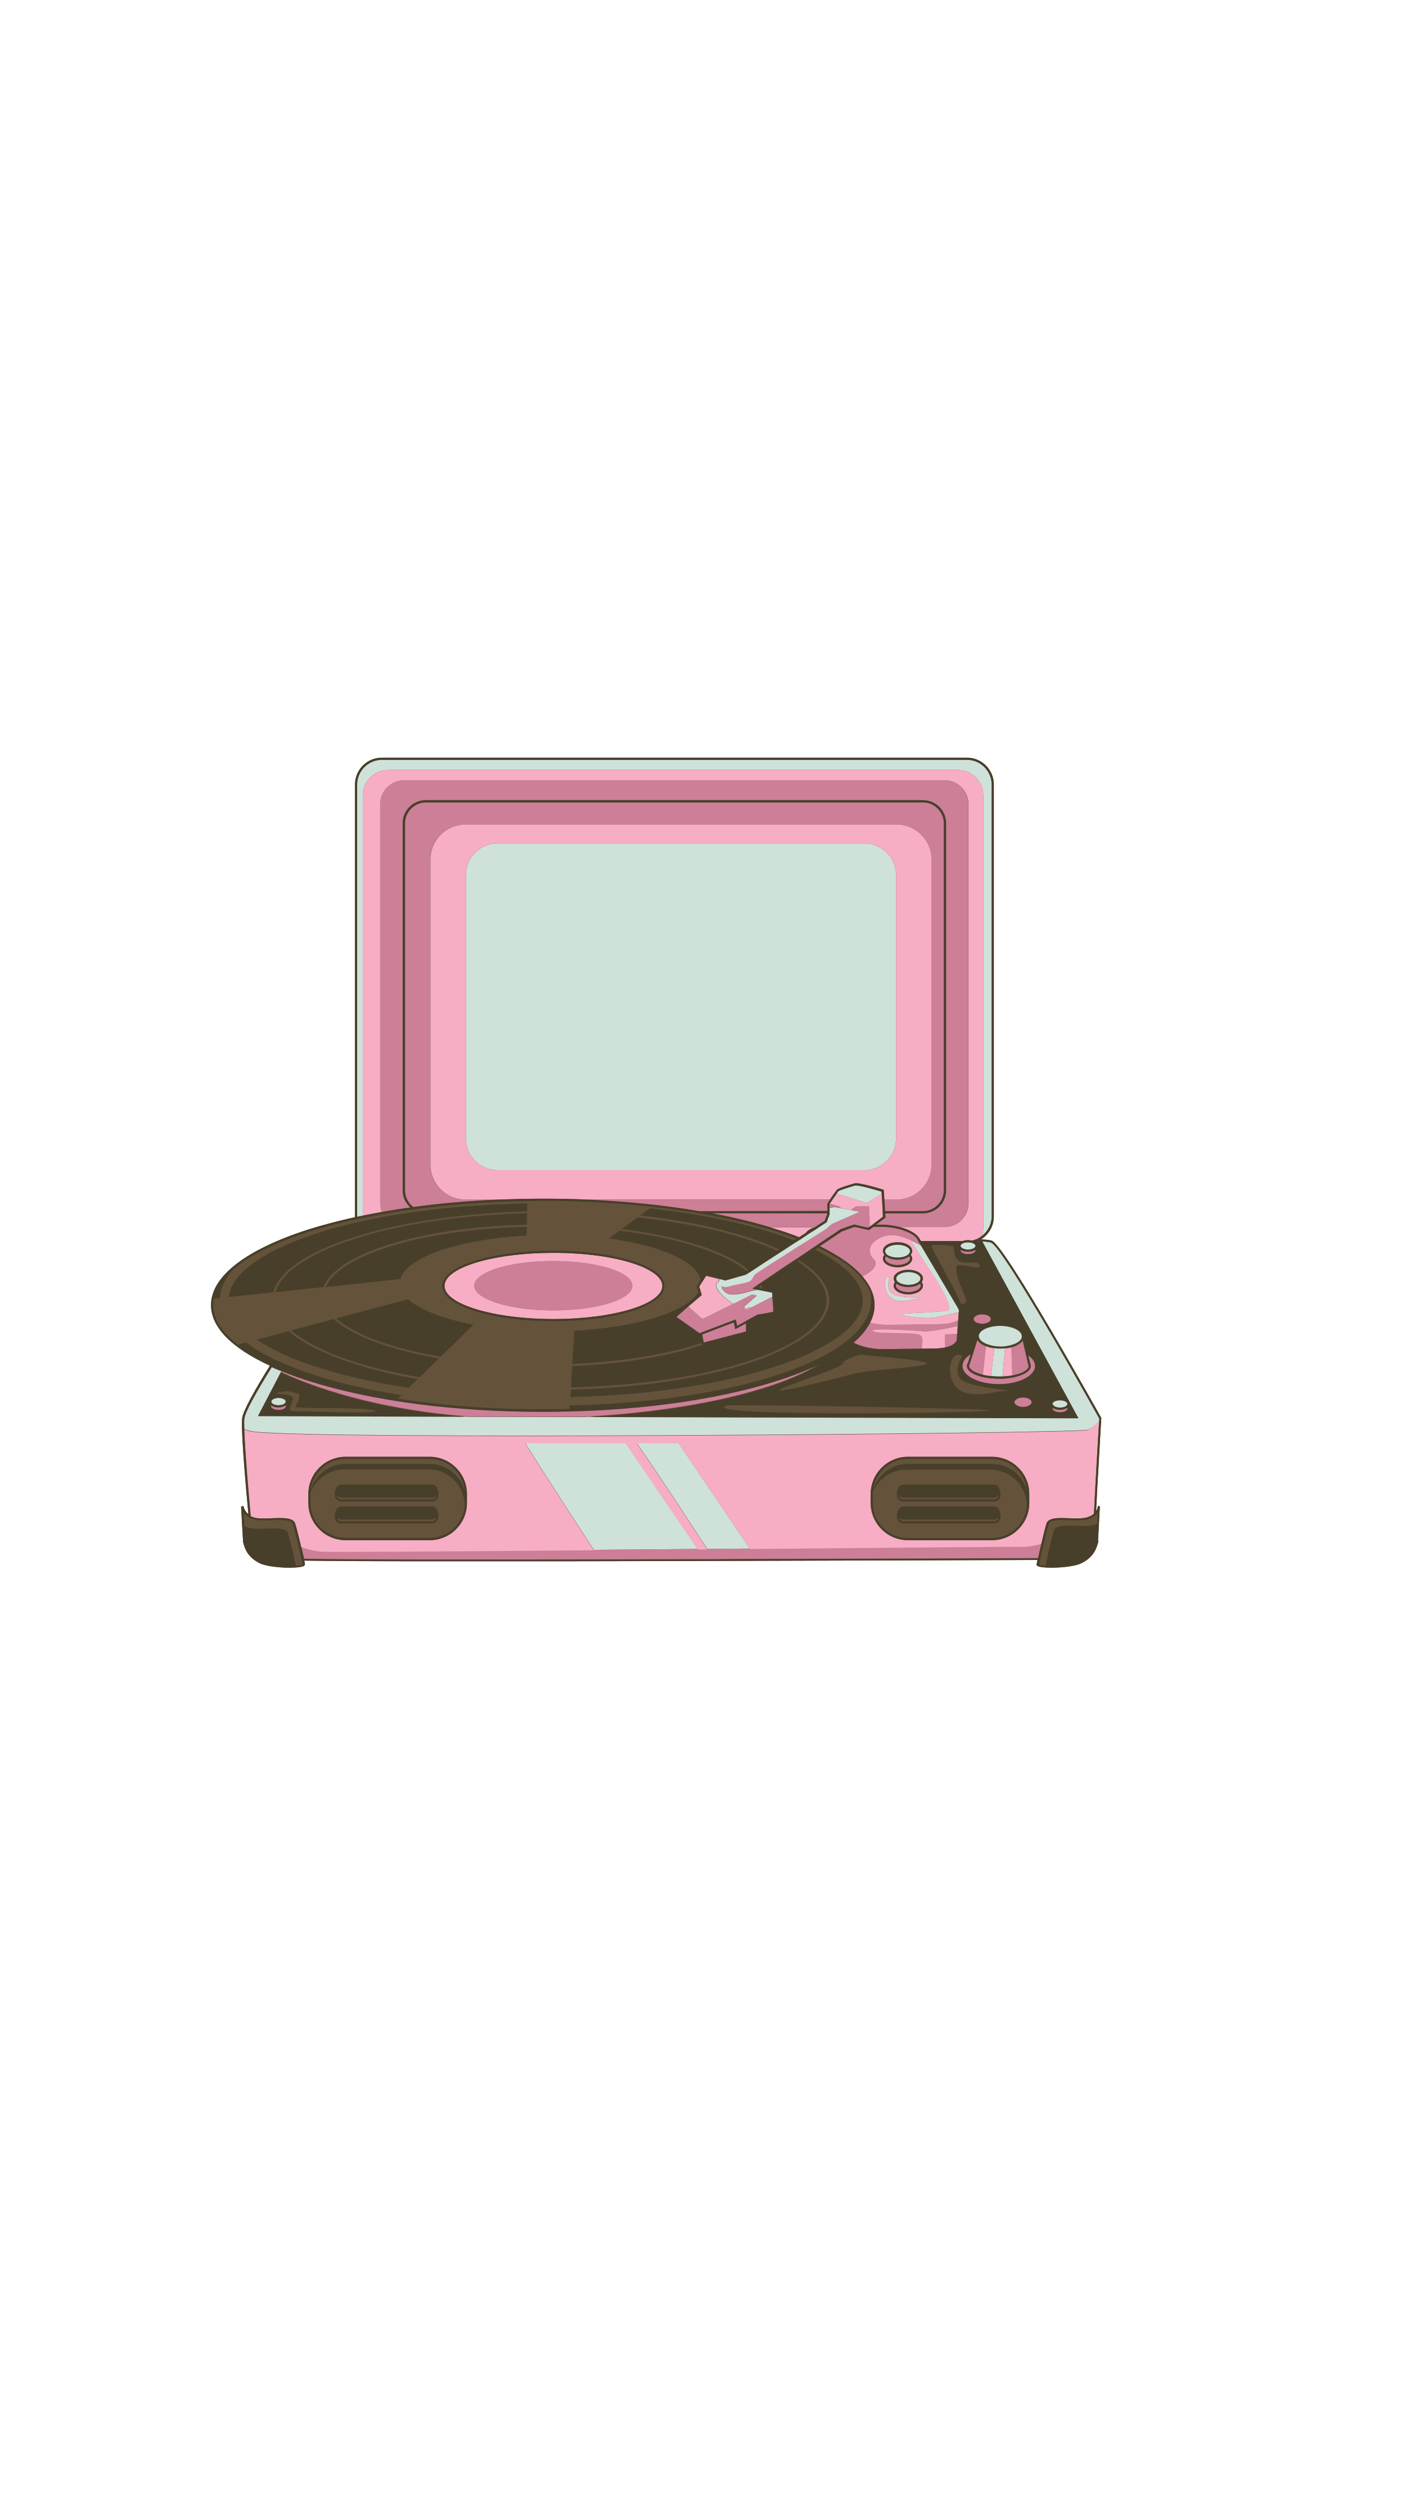
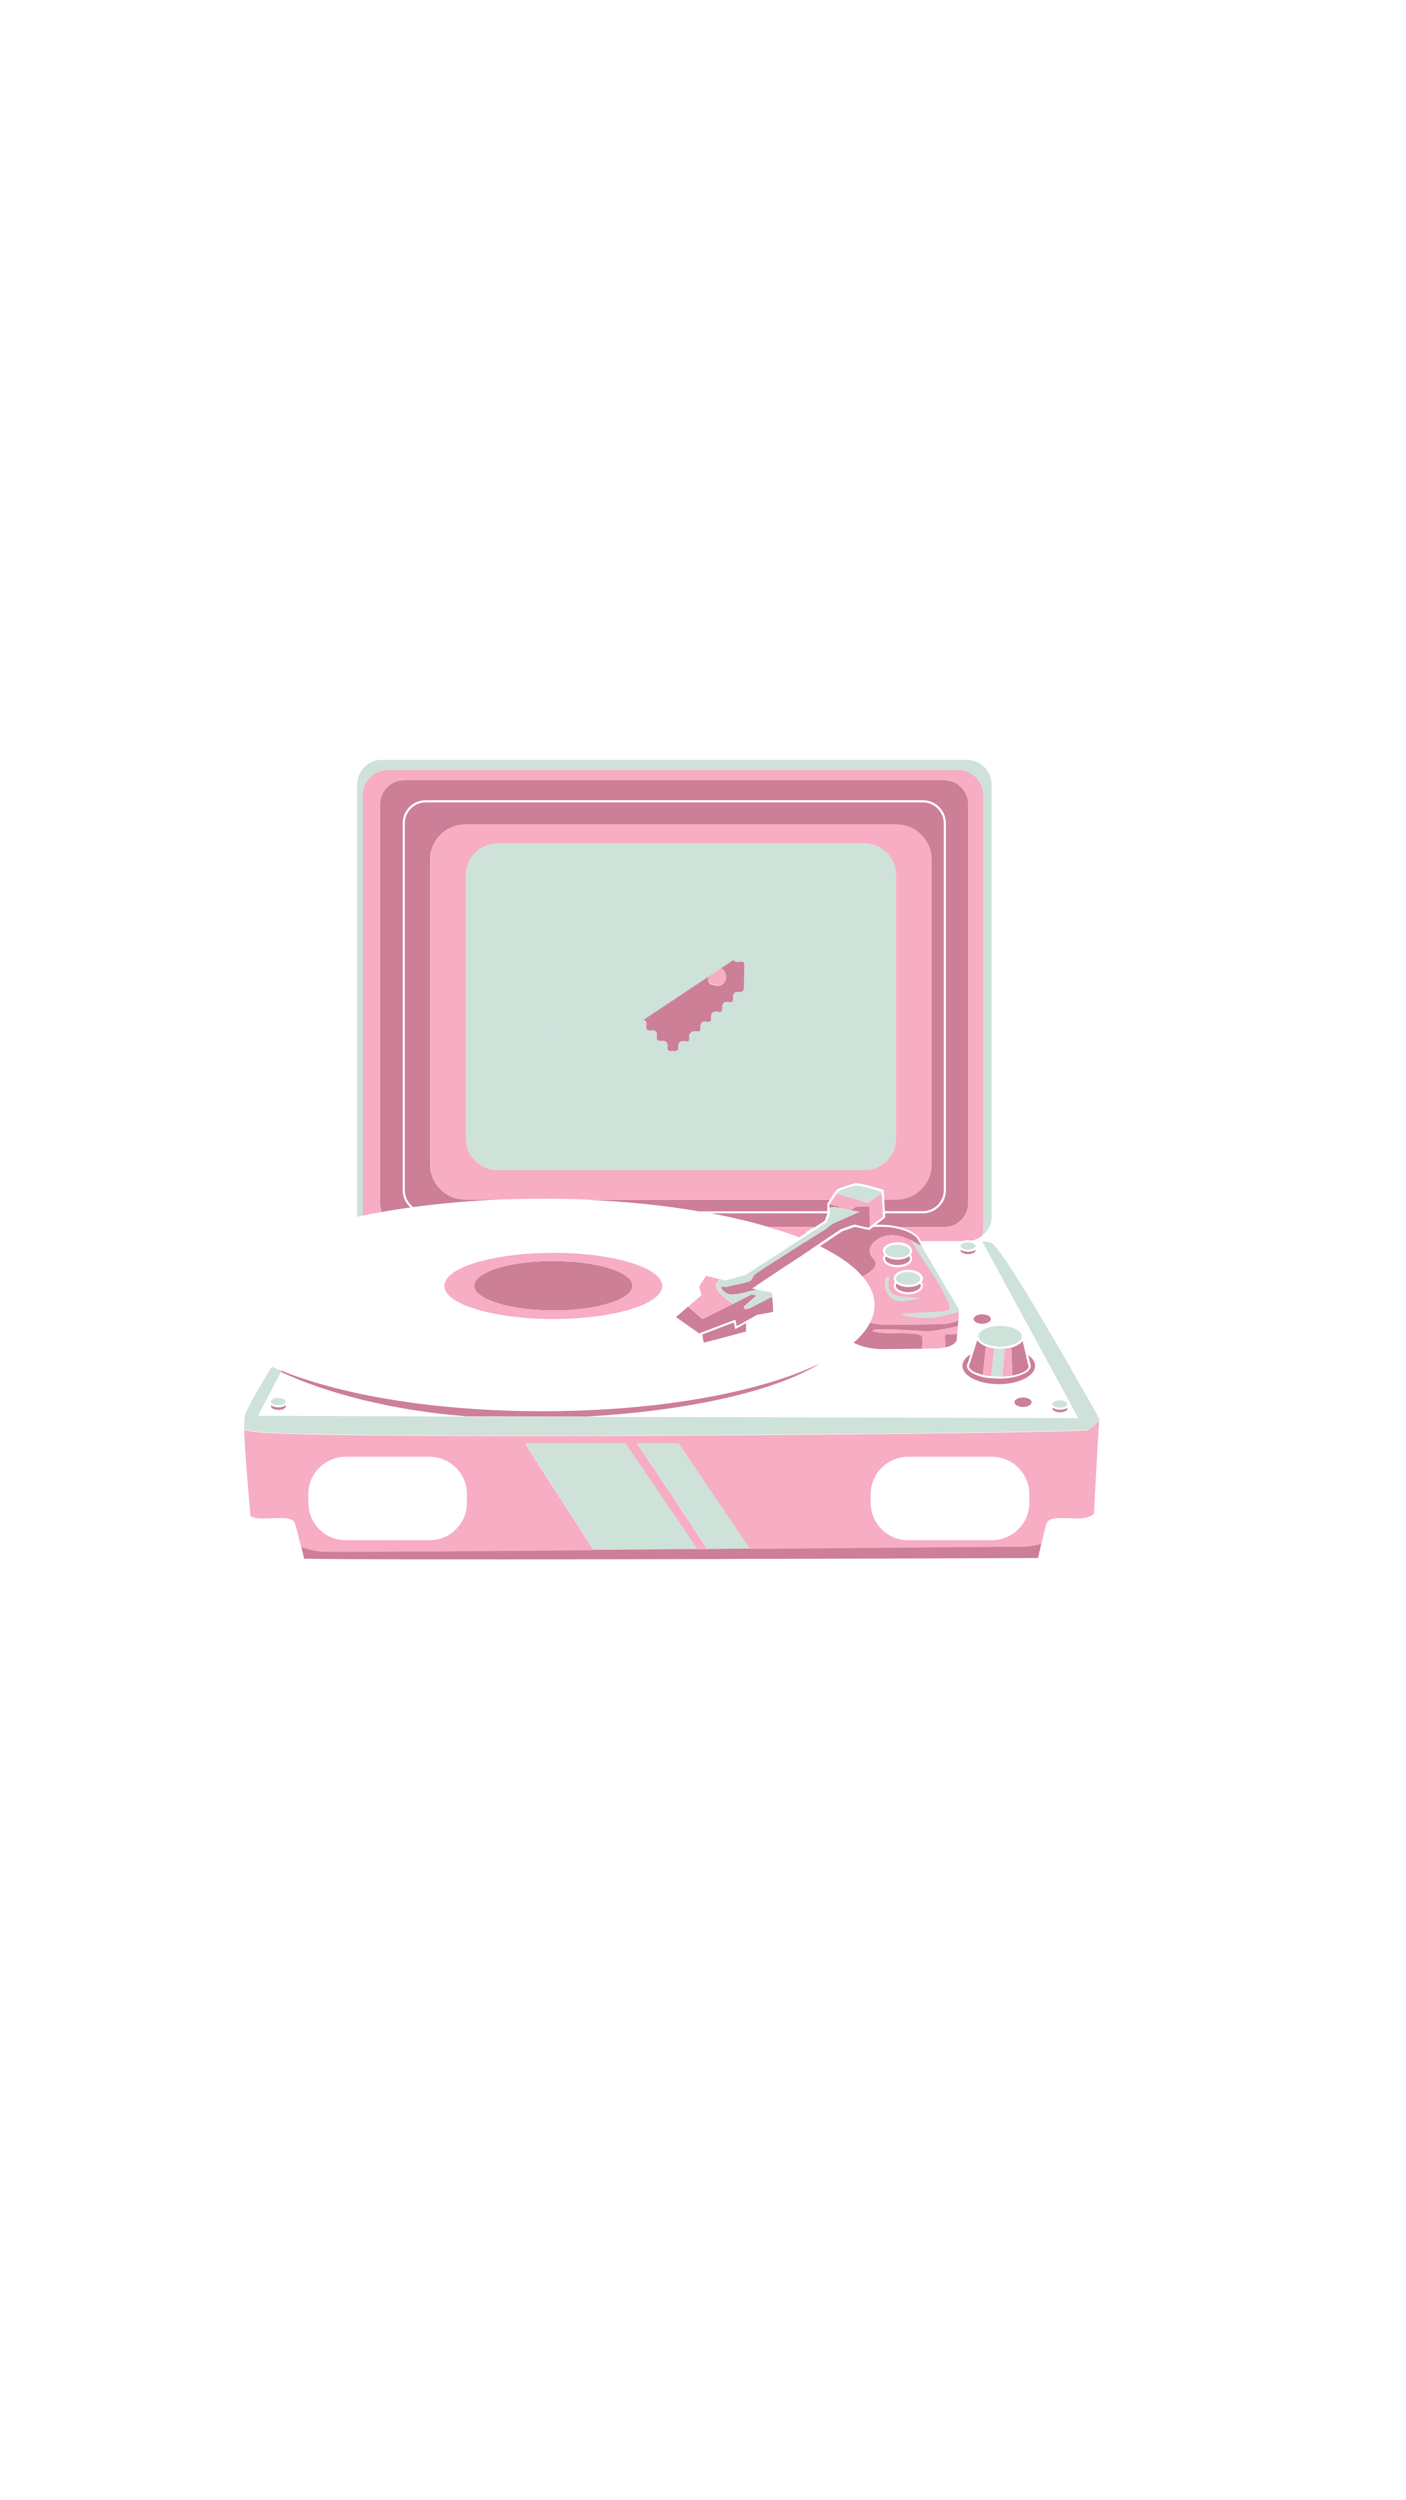
<svg xmlns="http://www.w3.org/2000/svg" width="1080" zoomAndPan="magnify" viewBox="0 0 810 1440" height="1920" preserveAspectRatio="xMidYMid meet" version="1.0">
  <defs>
    <clipPath id="52fe626b9b">
      <path d="M 121.566 436.016 L 634.566 436.016 L 634.566 903 L 121.566 903 Z M 121.566 436.016 " clip-rule="nonzero" />
    </clipPath>
    <clipPath id="fbb48b537b">
-       <path d="M 121.566 436.016 L 634.566 436.016 L 634.566 903 L 121.566 903 Z M 121.566 436.016 " clip-rule="nonzero" />
-     </clipPath>
+       </clipPath>
    <clipPath id="bbb735288d">
      <path d="M 315.922 518.742 L 474 518.742 L 474 623.824 L 315.922 623.824 Z M 315.922 518.742 " clip-rule="nonzero" />
    </clipPath>
    <clipPath id="6b04f8cb4a">
      <path d="M 354.172 518.742 L 435.797 518.742 C 445.941 518.742 455.672 522.773 462.844 529.945 C 470.02 537.121 474.047 546.848 474.047 556.992 L 474.047 585.574 C 474.047 595.719 470.02 605.449 462.844 612.621 C 455.672 619.797 445.941 623.824 435.797 623.824 L 354.172 623.824 C 344.027 623.824 334.297 619.797 327.125 612.621 C 319.949 605.449 315.922 595.719 315.922 585.574 L 315.922 556.992 C 315.922 546.848 319.949 537.121 327.125 529.945 C 334.297 522.773 344.027 518.742 354.172 518.742 Z M 354.172 518.742 " clip-rule="nonzero" />
    </clipPath>
  </defs>
  <g clip-path="url(#52fe626b9b)">
-     <path fill="#64533a" d="M 634.566 816.754 L 634.441 816.633 C 632.211 812.672 579.602 718.473 571.555 714.637 C 570.812 714.266 568.582 714.016 565.242 713.77 C 569.574 711.047 572.543 706.219 572.543 700.648 L 572.543 451.852 C 572.543 443.309 565.613 436.379 557.07 436.379 L 219.98 436.379 C 211.438 436.379 204.508 443.309 204.508 451.852 L 204.508 700.523 C 204.508 700.648 204.508 700.895 204.508 701.02 C 195.098 703.125 186.062 705.477 177.766 708.074 C 141.496 719.711 121.566 735.184 121.566 751.645 C 121.566 764.395 133.449 776.402 155.484 786.551 C 147.312 799.672 140.012 812.547 139.516 816.754 C 138.773 823.438 141.371 853.641 143.105 872.086 C 141.25 870.598 140.504 868.742 140.258 867.383 L 139.641 867.504 L 139.02 867.629 C 139.02 867.754 139.02 867.754 139.02 867.875 L 138.895 867.875 L 140.012 887.559 L 139.887 887.559 C 141.125 892.879 143.105 896.84 149.293 900.184 C 152.762 902.039 160.684 902.906 166.875 902.906 C 170.711 902.906 173.93 902.535 175.043 901.918 C 175.539 901.543 175.664 901.172 175.664 900.926 C 175.664 900.555 175.539 899.812 175.293 898.82 C 177.891 898.82 181.109 898.945 185.195 898.945 C 196.832 899.07 214.039 899.191 236.199 899.191 C 249.691 899.191 265.289 899.191 282.621 899.191 C 313.074 899.191 349.344 899.191 390.938 899.07 C 475.613 898.82 561.156 898.574 597.676 898.449 C 597.426 899.688 597.305 900.555 597.18 900.926 C 597.18 901.172 597.18 901.543 597.676 901.918 C 598.664 902.535 601.883 902.906 605.723 902.906 C 611.91 902.906 619.832 902.039 623.301 900.184 C 629.488 896.965 631.594 892.758 632.832 887.559 L 632.586 887.559 L 633.574 868.496 C 633.574 868.371 633.699 868.246 633.699 868 C 633.699 867.875 633.699 867.754 633.82 867.754 L 633.203 867.504 L 632.586 867.258 C 632.586 867.383 632.461 867.504 632.461 867.629 C 632.461 867.754 632.336 867.875 632.336 868.125 L 632.336 868.371 C 632.211 868.867 631.965 869.484 631.469 870.227 C 632.211 854.383 634.441 817.375 634.441 816.879 Z M 398.984 553.227 C 398.984 553.473 398.984 553.844 398.984 554.094 C 398.984 553.723 398.984 553.473 398.984 553.227 Z M 398.984 553.227 " fill-opacity="1" fill-rule="nonzero" />
-   </g>
+     </g>
  <path fill="#cee2da" d="M 576.258 776.773 C 577.25 776.773 578.113 776.648 578.98 776.648 L 577.496 792.867 C 576.879 792.867 576.133 792.867 575.391 792.867 C 573.781 792.867 572.422 792.742 570.934 792.617 C 571.305 789.027 572.422 779.867 572.793 776.527 C 573.906 776.648 575.02 776.773 576.258 776.773 Z M 538.996 758.703 L 552.488 755.73 C 552.613 754.988 552.488 754.121 551.996 753.379 L 530.824 717.605 C 529.961 716.988 528.969 716.492 527.98 715.996 C 527.605 715.75 527.234 715.625 526.863 715.379 C 526.492 715.133 526.121 715.008 525.75 714.883 C 525.75 714.883 525.625 714.883 525.625 714.762 C 525.254 714.637 525.008 714.387 524.637 714.266 C 524.762 714.387 524.883 714.637 524.883 714.762 C 524.883 714.762 524.883 714.762 524.883 714.883 C 525.008 715.008 525.133 715.254 525.254 715.379 C 525.379 715.625 525.504 715.75 525.625 715.996 C 530.207 723.055 535.035 730.727 536.023 732.09 C 537.883 734.688 550.137 753.504 545.93 754.742 C 541.719 755.98 521.047 755.98 519.684 756.969 C 518.445 757.961 533.672 759.941 538.996 758.703 Z M 528.723 747.934 C 533.922 747.191 521.172 747.809 515.477 745.828 C 509.781 743.848 512.379 736.668 512.258 736.297 C 511.266 732.09 507.555 740.383 511.887 745.953 C 516.219 751.523 523.523 748.676 528.723 747.934 Z M 502.727 690.871 L 507.926 687.527 L 507.801 686.289 C 502.477 684.68 494.059 682.328 492.449 682.824 C 488.242 684.062 483.535 685.547 483.043 686.043 C 482.672 686.539 482.301 687.031 481.926 687.527 C 485.766 688.641 489.973 689.879 493.191 690.871 C 496.906 691.984 499.508 692.852 499.508 692.852 Z M 477.223 706.715 L 477.719 706.344 L 478.461 705.723 L 479.203 705.105 L 479.328 704.98 L 493.441 698.793 L 494.555 698.297 L 494.801 698.172 L 495.422 697.926 L 493.441 697.555 L 490.223 696.934 L 483.414 695.699 L 480.812 695.203 L 477.965 695.699 L 477.965 699.41 L 476.727 702.754 L 476.48 703.496 L 476.355 703.867 L 476.234 703.992 L 473.016 706.094 L 472.023 706.715 L 471.652 706.961 L 470.043 708.074 L 465.34 711.047 L 464.473 711.664 L 463.73 712.16 L 461.996 713.273 L 461.875 713.398 L 461.379 713.77 L 460.883 714.016 L 460.758 714.141 L 459.891 714.637 L 459.52 714.883 L 459.398 715.008 L 459.148 715.133 L 458.531 715.504 L 457.539 716.121 L 450.73 720.578 L 449.742 721.195 L 440.953 726.891 L 432.656 732.336 L 431.668 732.957 L 429.688 734.195 L 417.926 737.535 L 414.582 736.668 L 414.211 738.156 C 412.977 738.773 411.984 739.887 413.348 742.363 C 414.957 745.457 419.164 748.801 422.508 751.027 L 433.402 745.582 L 436 746.199 L 428.695 752.512 C 428.695 752.512 428.695 753.008 428.945 753.379 L 432.906 753.008 L 438.23 750.285 L 439.715 749.543 L 445.039 746.82 C 444.914 746.078 444.914 745.211 444.789 744.469 L 439.836 743.477 L 438.477 743.23 L 436.621 742.859 L 432.164 743.723 C 432.164 743.723 422.137 747.066 418.668 744.84 C 416.688 743.602 416.07 742.488 415.945 741.742 C 415.82 741.25 415.945 741 415.945 741 C 416.566 741.25 417.309 741.25 418.051 741.371 C 418.918 741.371 419.785 741.25 420.527 741 C 422.258 740.383 426.469 739.641 429.316 739.02 L 428.945 739.02 L 430.801 738.648 L 433.277 737.039 C 433.648 736.547 433.773 736.051 434.145 735.555 C 434.266 735.184 434.516 734.938 434.762 734.566 L 434.887 734.441 C 435.258 734.07 438.973 731.469 444.293 728.129 C 446.77 726.52 449.742 724.664 452.711 722.805 C 453.082 722.559 453.457 722.309 453.703 722.188 C 456.551 720.328 459.52 718.473 462.367 716.617 C 462.617 716.492 462.738 716.367 462.988 716.246 C 463.359 715.996 463.605 715.875 463.977 715.625 C 463.977 715.625 463.977 715.625 464.102 715.625 C 464.227 715.504 464.348 715.504 464.473 715.379 C 464.598 715.379 464.598 715.254 464.719 715.254 C 464.719 715.254 464.844 715.133 464.969 715.133 C 464.969 715.133 465.09 715.133 465.09 715.008 C 465.215 714.883 465.34 714.883 465.465 714.762 C 465.586 714.762 465.586 714.637 465.586 714.637 C 465.711 714.512 465.957 714.387 466.082 714.387 C 466.207 714.266 466.453 714.141 466.578 714.016 C 466.949 713.77 467.32 713.645 467.566 713.398 C 471.406 711.047 474.625 708.941 476.605 707.703 L 476.48 707.703 L 477.098 707.211 Z M 582.57 774.668 C 582.82 774.547 583.191 774.547 583.438 774.422 C 585.789 773.68 587.523 772.441 588.266 771.203 C 588.391 770.957 588.516 770.832 588.516 770.586 C 588.637 770.336 588.637 770.215 588.637 769.965 C 588.637 769.844 588.637 769.719 588.637 769.594 C 588.637 766.375 582.941 763.652 576.133 763.652 C 569.82 763.652 564.375 766.004 563.754 768.977 C 563.754 769.223 563.633 769.348 563.633 769.594 C 563.633 769.844 563.633 769.965 563.754 770.215 C 564.125 771.574 565.363 772.688 567.098 773.68 C 567.715 774.051 568.461 774.297 569.203 774.547 C 570.316 774.918 571.68 775.164 573.039 775.414 C 574.031 775.535 575.145 775.66 576.133 775.66 C 577.125 775.66 577.992 775.535 578.859 775.535 C 580.344 775.164 581.457 775.039 582.57 774.668 Z M 517.086 716.863 C 513.246 716.863 509.906 718.598 509.906 720.578 C 509.906 721.074 510.027 721.445 510.398 721.938 C 510.523 722.062 510.648 722.309 510.77 722.434 C 510.895 722.559 511.145 722.684 511.266 722.805 C 512.629 723.797 514.734 724.289 517.086 724.289 C 519.438 724.289 521.543 723.672 522.902 722.805 C 523.027 722.684 523.273 722.559 523.398 722.434 C 523.523 722.309 523.645 722.188 523.77 721.938 C 524.016 721.566 524.266 721.074 524.266 720.578 C 524.266 718.598 520.922 716.863 517.086 716.863 Z M 516.094 736.297 C 516.094 736.668 516.219 737.164 516.465 737.535 C 516.59 737.66 516.715 737.906 516.836 738.031 C 516.961 738.156 517.086 738.277 517.332 738.402 C 518.695 739.391 520.797 740.012 523.152 740.012 C 525.504 740.012 527.73 739.391 528.969 738.402 C 529.094 738.277 529.34 738.156 529.465 738.031 C 529.59 737.906 529.711 737.66 529.836 737.535 C 530.082 737.164 530.207 736.793 530.207 736.297 C 530.207 734.316 526.863 732.586 523.027 732.586 C 519.438 732.586 516.094 734.316 516.094 736.297 Z M 557.688 715.504 C 556.574 715.504 555.586 715.75 554.844 715.996 C 553.852 716.367 553.355 716.988 553.355 717.605 C 553.355 717.73 553.355 717.855 553.48 717.977 C 553.605 718.102 553.727 718.348 553.852 718.473 C 553.977 718.598 554.223 718.723 554.348 718.844 C 555.09 719.34 556.328 719.711 557.688 719.711 C 559.051 719.711 560.289 719.34 561.031 718.844 C 561.277 718.723 561.402 718.598 561.527 718.473 C 561.652 718.348 561.773 718.102 561.898 717.977 C 562.023 717.855 562.023 717.73 562.023 717.605 C 562.023 716.863 561.156 716.246 559.793 715.75 C 559.176 715.625 558.434 715.504 557.688 715.504 Z M 607.453 809.945 C 608.195 810.441 609.312 810.691 610.672 810.691 C 612.035 810.691 613.148 810.441 613.891 809.945 C 614.141 809.824 614.262 809.699 614.387 809.574 C 614.512 809.453 614.633 809.203 614.758 809.082 C 614.883 808.957 614.883 808.711 614.883 808.586 C 614.883 807.594 613.148 806.48 610.551 806.48 C 607.949 806.48 606.215 807.594 606.215 808.586 C 606.215 808.711 606.34 808.957 606.34 809.082 C 606.465 809.203 606.586 809.453 606.711 809.574 C 607.082 809.699 607.207 809.824 607.453 809.945 Z M 156.102 807.223 C 156.102 807.348 156.227 807.594 156.227 807.719 C 156.352 807.844 156.477 808.09 156.598 808.215 C 156.723 808.34 156.969 808.461 157.094 808.586 C 157.836 809.082 158.949 809.328 160.312 809.328 C 161.676 809.328 162.789 809.082 163.531 808.586 C 163.777 808.461 163.902 808.34 164.027 808.215 C 164.148 808.09 164.273 807.844 164.398 807.719 C 164.52 807.594 164.52 807.348 164.52 807.223 C 164.52 806.234 162.789 805.121 160.188 805.121 C 157.59 805.121 156.102 806.234 156.102 807.223 Z M 571.059 715.75 C 570.441 715.504 568.582 715.133 565.859 715.008 L 621.195 816.754 L 339.195 816.012 C 338.824 816.012 338.328 816.012 337.957 816.137 L 269.375 816.012 C 269.004 816.012 268.508 816.012 268.137 815.887 L 148.801 815.395 L 148.676 815.395 L 162.168 789.523 C 160.188 788.781 158.457 787.914 156.598 787.172 C 148.43 800.293 141.125 812.918 140.754 817.004 C 140.629 818.242 140.629 820.469 140.754 823.191 C 141.867 823.562 143.105 823.809 144.465 824.184 C 170.465 829.504 619.34 825.543 626.52 823.438 C 628.375 822.945 630.727 820.965 633.203 818.613 C 633.203 817.992 633.328 817.496 633.328 817.125 C 614.387 783.211 577.25 718.598 571.059 715.75 Z M 563.262 714.762 C 563.137 714.762 563.012 714.883 562.887 714.883 L 565.488 714.883 C 564.871 714.883 564.125 714.762 563.262 714.762 Z M 302.551 830.988 C 310.598 844.109 328.051 870.973 342.164 892.633 C 361.723 892.508 382.027 892.262 401.957 892.137 L 360.363 830.988 Z M 366.801 830.988 C 377.695 846.586 397.129 876.168 407.527 892.137 C 415.699 892.012 423.867 892.012 431.914 891.891 L 390.816 830.988 Z M 208.965 700.152 L 208.965 458.039 C 208.965 449.992 215.523 443.434 223.57 443.434 L 551.871 443.434 C 559.918 443.434 566.477 449.992 566.477 458.039 L 566.477 707.211 C 566.477 708.82 566.23 710.305 565.734 711.789 C 569.078 709.191 571.305 705.105 571.305 700.523 L 571.305 451.852 C 571.305 444.051 564.871 437.617 557.07 437.617 L 219.98 437.617 C 212.184 437.617 205.746 444.051 205.746 451.852 L 205.746 700.523 C 205.746 700.648 205.746 700.648 205.746 700.773 C 206.859 700.523 207.848 700.402 208.965 700.152 Z M 398.984 553.102 C 398.984 552.855 398.984 552.605 398.984 552.359 C 398.984 551.988 398.984 551.617 399.109 551.246 C 399.109 551.617 398.984 551.988 398.984 552.359 C 398.984 552.605 398.984 552.855 398.984 553.102 Z M 418.297 563.129 C 418.176 564.242 417.801 565.355 416.812 566.223 C 417.801 565.355 418.176 564.242 418.297 563.129 Z M 408.641 552.484 C 409.012 548.398 406.785 548.152 403.441 548.027 C 406.539 548.152 409.012 548.398 408.641 552.484 Z M 408.641 557.93 C 408.52 559.168 408.27 559.785 408.27 561.766 C 408.27 560.531 408.52 559.168 408.641 557.93 Z M 498.02 673.914 L 286.582 673.914 C 276.555 673.914 268.383 665.742 268.383 655.715 L 268.383 503.961 C 268.383 493.934 276.555 485.766 286.582 485.766 L 498.02 485.766 C 508.047 485.766 516.219 493.934 516.219 503.961 L 516.219 655.715 C 516.219 665.742 508.047 673.914 498.02 673.914 Z M 425.602 553.969 C 423 554.34 422.383 553.102 422.754 550.875 C 423.125 548.645 422.012 547.781 419.906 547.902 C 417.801 548.027 416.441 547.16 416.812 544.684 C 417.184 542.211 416.191 541.84 414.09 541.84 C 409.633 541.961 405.301 541.84 400.844 541.59 C 398.984 541.59 397.996 542.211 398.121 544.191 C 398.242 546.172 397.5 547.781 394.902 547.41 C 392.301 547.039 391.434 547.781 391.805 550.379 C 392.176 552.98 390.816 553.227 388.711 553.227 C 386.605 553.227 385.367 552.605 385.738 550.254 C 386.113 547.902 385.121 546.789 382.77 547.16 C 380.418 547.531 379.18 546.172 379.676 543.82 C 380.168 541.469 378.93 541.098 377.074 541.098 C 374.969 541.219 372.742 541.098 370.637 540.973 L 363.828 540.973 C 361.723 540.848 360.734 541.59 360.98 543.695 C 361.23 545.801 360.238 547.16 357.762 546.789 C 355.285 546.418 354.543 547.285 354.793 549.637 C 355.039 551.988 353.555 552.73 351.449 552.484 C 349.344 552.234 348.355 553.227 348.355 555.332 C 348.477 559.043 348.355 562.633 348.105 566.348 C 347.984 568.824 348.727 570.059 351.324 569.812 C 353.926 569.566 354.668 570.184 354.297 572.414 C 353.926 574.641 355.285 576 357.762 575.754 C 360.238 575.508 360.484 576.375 360.238 578.23 C 359.992 580.086 361.105 581.82 363.703 581.57 C 366.305 581.324 366.676 582.316 366.43 584.418 C 366.18 586.523 367.047 587.887 369.398 587.512 C 371.75 587.141 372.742 588.133 372.371 590.484 C 372 592.836 372.867 593.703 375.219 593.453 C 377.57 593.207 378.809 594.074 378.438 596.672 C 378.066 599.273 379.055 599.645 381.035 599.395 C 383.016 599.148 384.996 600.141 384.625 602.984 C 384.254 605.832 386.234 605.215 387.723 605.336 C 389.207 605.461 390.941 605.336 390.691 603.109 C 390.445 600.883 391.805 599.273 394.531 599.645 C 397.254 600.016 397.254 599.273 397.004 597.414 C 396.758 595.559 398.121 593.578 400.844 593.949 C 403.566 594.32 403.566 593.578 403.441 591.723 C 403.32 589.867 404.184 587.887 406.785 588.379 C 409.383 588.875 409.879 588.008 409.633 585.906 C 409.383 583.801 410.5 582.191 413.098 582.688 C 415.699 583.18 416.191 582.562 416.07 580.336 C 415.945 578.105 417.059 576.621 419.66 577.117 C 422.258 577.609 422.383 576.375 422.258 574.516 C 422.137 572.66 423.25 570.926 425.602 571.297 C 427.953 571.668 428.695 570.434 428.574 568.203 C 428.574 564.613 428.695 560.902 428.82 557.312 C 428.945 553.723 428.203 553.598 425.602 553.969 Z M 418.297 562.758 C 418.297 561.645 418.051 560.531 417.555 559.664 C 415.699 555.703 411.738 557.93 408.641 557.684 L 408.52 557.684 L 408.52 557.93 L 408.641 557.93 C 411.738 558.176 415.699 555.949 417.555 559.91 C 418.051 560.777 418.297 561.766 418.297 562.758 Z M 418.297 562.758 " fill-opacity="1" fill-rule="nonzero" />
  <path fill="#cc7f97" d="M 590 890.652 C 591.98 890.777 595.445 890.156 599.902 889.043 C 599.16 892.137 598.539 895.109 598.047 897.336 C 568.211 897.461 505.078 897.707 436.125 897.832 C 427.953 897.832 419.785 897.832 411.488 897.953 C 409.633 897.953 407.898 897.953 406.043 897.953 C 385.863 897.953 365.562 898.078 345.754 898.078 C 268.754 898.203 199.184 898.203 175.168 897.707 C 174.797 895.852 174.176 893.375 173.559 890.777 C 178.016 892.387 182.473 893.375 186.805 893.5 C 197.328 893.746 265.164 893.375 342.289 892.633 C 361.848 892.508 382.148 892.262 402.082 892.137 C 403.938 892.137 405.793 892.137 407.652 892.137 C 415.82 892.012 423.992 892.012 432.039 891.891 C 513.742 891.148 585.418 890.527 590 890.652 Z M 269.375 815.766 L 337.957 815.887 C 338.328 815.887 338.824 815.887 339.195 815.766 C 398.738 812.301 448.008 800.664 472.52 785.191 C 465.34 788.656 457.047 792 447.512 794.969 C 411.488 806.48 363.582 812.793 312.578 812.793 C 261.574 812.793 213.668 806.48 177.645 794.969 C 172.074 793.238 166.875 791.379 162.168 789.398 L 161.797 790.141 C 188.164 802.395 225.055 812.176 268.012 815.641 C 268.508 815.766 269.004 815.766 269.375 815.766 Z M 469.547 706.715 L 475.117 703.125 L 476.605 699.164 L 476.605 698.793 L 409.633 698.793 C 421.395 701.02 432.535 703.621 442.809 706.715 Z M 236.445 695.449 C 233.723 692.973 231.988 689.508 231.988 685.547 L 231.988 474.129 C 231.988 466.828 237.93 460.887 245.234 460.887 L 531.691 460.887 C 538.996 460.887 544.938 466.828 544.938 474.129 L 544.938 685.547 C 544.938 692.852 538.996 698.793 531.691 698.793 L 509.906 698.793 L 510.027 701.27 L 504.582 705.352 L 507.059 705.352 C 510.895 705.352 514.855 705.848 518.199 706.715 L 544.07 706.715 C 551.625 706.715 557.812 700.523 557.812 692.973 L 557.812 463.113 C 557.812 455.562 551.625 449.375 544.07 449.375 L 232.73 449.375 C 225.18 449.375 218.992 455.562 218.992 463.113 L 218.992 692.973 C 218.992 694.707 219.363 696.441 219.98 698.051 C 225.305 697.059 230.875 696.191 236.445 695.449 Z M 516.465 690.871 L 509.41 690.871 L 509.781 697.555 L 531.691 697.555 C 538.254 697.555 543.699 692.109 543.699 685.547 L 543.699 474.129 C 543.699 467.57 538.254 462.125 531.691 462.125 L 245.234 462.125 C 238.672 462.125 233.227 467.57 233.227 474.129 L 233.227 685.547 C 233.227 689.508 235.207 692.973 238.055 695.203 C 253.777 693.098 270.488 691.613 287.57 690.871 L 268.012 690.871 C 256.871 690.871 247.836 681.836 247.836 670.695 L 247.836 495.051 C 247.836 483.91 256.871 474.875 268.012 474.875 L 516.465 474.875 C 527.605 474.875 536.645 483.91 536.645 495.051 L 536.645 670.695 C 536.645 681.836 527.605 690.871 516.465 690.871 Z M 476.605 697.555 L 476.605 693.223 L 476.727 693.098 C 477.223 692.355 477.719 691.738 478.09 690.992 L 337.707 690.992 C 360.609 691.984 382.645 694.211 402.824 697.68 Z M 544.566 776.031 C 547.785 775.289 550.016 774.051 550.879 772.441 L 551.004 772.07 L 551.129 772.07 C 551.254 770.957 551.254 769.594 551.375 768.234 L 544.441 768.605 C 544.195 768.727 544.441 772.688 544.566 776.031 Z M 552.117 760.312 C 549.891 761.672 546.176 762.539 541.719 762.664 L 511.762 763.035 C 508.172 763.035 504.582 762.664 501.238 761.797 C 499.258 765.758 496.039 769.594 491.707 773.309 C 495.918 775.535 502.105 777.02 508.172 777.02 C 508.297 777.02 508.418 777.02 508.668 777.02 L 531.199 776.773 C 531.691 773.926 531.816 770.957 531.074 769.594 C 529.465 766.625 507.676 768.852 503.219 766.746 C 498.762 764.645 525.875 766.129 532.062 766.746 C 536.023 767.117 545.559 765.262 551.871 763.777 C 551.996 762.539 551.996 761.426 552.117 760.312 Z M 496.906 735.184 C 501.609 732.707 506.934 728.871 503.219 725.035 C 500.125 721.938 500.621 718.598 502.848 715.996 C 502.973 715.75 503.219 715.625 503.469 715.379 C 503.715 715.133 503.84 715.008 504.086 714.883 C 504.086 714.883 504.086 714.883 504.211 714.762 C 504.457 714.512 504.828 714.266 505.199 714.016 C 505.57 713.77 505.82 713.645 506.191 713.398 C 506.562 713.152 506.934 712.902 507.43 712.781 C 509.039 712.035 510.773 711.543 512.504 711.418 C 514.98 711.172 517.953 711.664 521.047 712.781 C 521.543 713.027 522.16 713.152 522.656 713.398 C 523.152 713.645 523.645 713.77 524.141 714.016 C 524.391 714.141 524.637 714.266 524.762 714.266 C 525.133 714.387 525.379 714.512 525.75 714.762 C 525.75 714.762 525.875 714.762 525.875 714.883 C 526.246 715.008 526.617 715.254 526.988 715.379 C 527.359 715.625 527.73 715.75 528.102 715.996 C 529.094 716.492 529.961 717.113 530.949 717.605 L 529.961 715.996 L 529.59 715.379 L 529.215 714.883 L 529.215 714.762 L 528.844 714.016 C 528.723 713.77 528.598 713.645 528.473 713.398 C 528.352 713.152 528.102 713.027 527.98 712.781 C 526.617 711.293 524.266 709.934 521.543 708.941 C 518.57 707.828 514.98 706.961 511.266 706.715 C 510.152 706.59 509.039 706.59 507.926 706.59 C 507.801 706.59 507.555 706.59 507.43 706.59 L 503.219 706.59 L 503.098 706.715 L 500.746 708.445 L 493.191 706.715 L 492.078 706.715 L 485.145 709.191 L 479.453 713.027 L 478.461 713.645 L 477.594 714.266 L 476.852 714.762 L 476.727 714.883 L 475.863 715.379 L 474.996 715.996 L 472.395 717.73 C 483.289 723.176 491.707 728.996 496.906 735.184 Z M 277.422 746.449 C 284.727 751.273 300.445 754.742 318.77 754.742 C 343.898 754.742 364.324 748.43 364.324 740.508 C 364.324 734.441 352.316 729.367 335.48 727.262 C 332.633 726.891 329.785 726.645 326.691 726.52 C 324.09 726.395 321.492 726.27 318.77 726.27 C 299.703 726.27 283.488 729.859 276.68 735.059 C 274.449 736.668 273.211 738.527 273.211 740.508 C 273.211 742.609 274.699 744.715 277.422 746.449 Z M 423.496 765.137 L 422.754 761.672 L 404.559 768.605 C 404.805 770.09 405.051 771.699 405.422 773.184 C 405.422 773.184 405.422 773.184 405.422 773.309 L 414.09 771.078 L 429.812 766.871 L 429.812 762.043 L 423.621 765.512 Z M 430.43 760.434 L 434.266 758.332 L 436.246 757.215 C 440.211 756.598 444.543 755.855 445.41 755.484 C 445.41 754.988 445.41 753.75 445.285 752.141 C 445.16 750.656 445.039 748.801 444.789 746.941 L 439.465 749.664 L 437.98 750.41 L 432.656 753.133 L 431.668 753.625 C 429.812 754.617 429.066 754 428.695 753.379 C 428.449 752.883 428.449 752.512 428.449 752.512 L 435.754 746.199 L 433.152 745.582 L 422.258 751.027 L 404.68 759.691 L 396.387 752.512 L 389.453 758.578 L 402.824 767.984 L 405.672 766.871 L 423.621 760.062 L 424.488 763.777 L 429.191 761.176 L 429.812 760.805 Z M 477.844 693.469 L 477.844 695.574 L 480.691 695.078 L 483.289 695.574 L 484.156 695.078 C 483.414 694.953 479.945 694.09 477.844 693.469 Z M 458.035 725.652 L 459.027 725.035 L 466.949 719.711 L 467.445 719.34 L 467.938 718.969 L 468.188 718.844 L 469.672 717.855 L 470.168 717.484 L 470.785 717.113 L 472.395 715.996 L 473.262 715.379 L 474.129 714.883 L 474.254 714.762 L 474.996 714.266 L 475.863 713.645 L 476.852 713.027 L 480.938 710.305 L 481.062 710.18 L 484.402 707.953 L 487.992 706.715 L 488.242 706.59 L 489.727 706.094 L 491.582 705.477 L 492.203 705.23 L 493.07 705.477 L 495.668 706.094 L 498.27 706.715 L 498.391 706.715 L 500.25 707.086 L 500.867 706.715 L 500.992 706.715 L 501.238 706.465 C 501.238 706.344 501.238 706.219 501.238 706.094 C 501.238 705.848 501.238 705.723 501.238 705.477 C 501.238 703.25 501.117 700.895 500.992 698.793 C 500.992 698.668 500.992 698.422 500.992 698.297 L 500.992 698.172 C 500.992 697.926 500.992 697.801 500.992 697.555 C 500.867 695.945 500.867 694.832 500.867 694.832 L 493.316 694.832 L 490.223 696.934 L 493.441 697.555 L 495.422 697.926 L 494.801 698.172 L 494.555 698.297 L 493.441 698.793 L 479.328 704.98 L 479.203 705.105 L 478.461 705.723 L 477.719 706.344 L 477.223 706.715 L 476.977 706.961 L 476.355 707.457 L 476.48 707.457 C 474.5 708.695 471.156 710.801 467.445 713.152 C 467.074 713.398 466.824 713.523 466.453 713.77 C 466.328 713.895 466.082 714.016 465.957 714.141 C 465.836 714.266 465.586 714.387 465.465 714.387 C 465.34 714.387 465.34 714.512 465.34 714.512 C 465.215 714.637 465.09 714.637 464.969 714.762 C 464.969 714.762 464.844 714.762 464.844 714.883 C 464.844 714.883 464.719 715.008 464.598 715.008 C 464.473 715.008 464.473 715.133 464.348 715.133 C 464.227 715.254 464.102 715.254 463.977 715.379 C 463.977 715.379 463.977 715.379 463.855 715.379 C 463.484 715.625 463.234 715.75 462.863 715.996 C 462.617 716.121 462.492 716.246 462.246 716.367 C 459.398 718.102 456.426 720.082 453.578 721.938 C 453.207 722.188 452.836 722.434 452.59 722.559 C 449.617 724.414 446.77 726.27 444.172 727.879 C 438.973 731.223 435.133 733.82 434.762 734.195 L 434.637 734.316 C 434.391 734.688 434.266 734.938 434.02 735.309 C 433.773 735.801 433.523 736.297 433.152 736.793 C 432.781 737.289 432.41 737.66 431.668 738.031 C 431.172 738.277 430.184 738.527 429.066 738.898 C 426.219 739.641 422.012 740.258 420.277 740.879 C 419.41 741.125 418.668 741.25 417.801 741.25 C 417.059 741.25 416.441 741.125 415.699 740.879 C 415.699 740.879 415.574 741.125 415.699 741.621 C 415.82 742.363 416.441 743.352 418.422 744.715 C 421.887 746.941 431.914 743.602 431.914 743.602 L 436.371 742.734 L 433.277 742.117 L 436.742 739.762 L 436.867 739.641 L 437.855 739.02 L 450.855 730.355 Z M 564.871 792.742 C 560.164 791.379 557.07 789.277 557.07 786.801 C 557.07 786.18 557.195 785.562 557.566 785.066 L 559.176 779.992 C 556.203 781.848 554.469 784.078 554.469 786.676 C 554.469 792.492 563.879 797.199 575.391 797.199 C 586.906 797.199 596.312 792.492 596.312 786.676 C 596.312 784.324 594.828 782.219 592.352 780.488 L 593.59 785.562 C 593.715 785.934 593.836 786.305 593.836 786.676 C 593.836 788.285 592.477 789.895 590.246 791.008 C 587.277 792.617 582.695 793.73 577.25 793.98 C 576.629 793.98 575.887 793.98 575.27 793.98 C 574.402 793.98 573.535 793.98 572.668 793.855 C 572.051 793.855 571.43 793.73 570.812 793.73 C 568.707 793.609 566.602 793.359 564.871 792.742 C 564.871 792.867 564.871 792.742 564.871 792.742 Z M 564.992 791.504 C 565.363 791.629 565.859 791.75 566.23 791.875 L 567.84 776.898 L 567.965 775.414 C 567.594 775.289 567.344 775.164 566.973 775.039 C 565.117 774.176 563.754 773.059 563.012 771.824 L 560.66 779.25 L 558.555 785.809 C 558.309 786.059 558.184 786.551 558.184 786.926 C 558.309 788.531 560.785 790.391 564.992 791.504 Z M 583.191 792.246 C 586.039 791.75 588.391 790.887 590 790.02 C 591.73 789.027 592.598 787.914 592.598 786.926 C 592.598 786.676 592.477 786.43 592.352 786.18 L 592.352 786.059 L 590.867 779.746 L 589.133 772.316 C 588.141 773.68 586.41 774.793 584.18 775.66 C 583.688 775.785 583.191 776.031 582.695 776.156 L 582.695 777.02 Z M 524.266 724.91 C 524.266 724.414 524.141 724.043 523.77 723.547 C 522.285 724.664 519.809 725.527 517.086 725.527 C 514.363 725.527 511.887 724.785 510.398 723.547 C 510.152 723.918 509.906 724.414 509.906 724.91 C 509.906 726.891 513.246 728.625 517.086 728.625 C 520.922 728.625 524.266 726.891 524.266 724.91 Z M 523.273 744.219 C 527.113 744.219 530.453 742.488 530.453 740.508 C 530.453 740.137 530.332 739.641 530.082 739.27 C 528.598 740.508 526.121 741.25 523.273 741.25 C 520.426 741.25 518.074 740.508 516.465 739.27 C 516.219 739.641 516.094 740.012 516.094 740.508 C 516.094 742.488 519.438 744.219 523.273 744.219 Z M 553.48 719.836 C 553.355 719.957 553.355 720.082 553.355 720.207 C 553.355 721.195 555.09 722.309 557.688 722.309 C 560.289 722.309 562.023 721.195 562.023 720.207 C 562.023 720.082 562.023 719.957 561.898 719.836 C 560.906 720.578 559.422 720.949 557.688 720.949 C 555.957 720.949 554.469 720.453 553.48 719.836 Z M 614.883 810.812 C 613.891 811.555 612.406 811.926 610.672 811.926 C 608.941 811.926 607.578 811.434 606.465 810.812 C 606.34 810.938 606.34 811.184 606.34 811.309 C 606.34 812.301 608.074 813.414 610.672 813.414 C 613.273 813.414 615.004 812.301 615.004 811.309 C 615.004 811.184 614.883 810.938 614.883 810.812 Z M 560.906 759.691 C 560.906 761.176 563.137 762.414 565.859 762.414 C 568.582 762.414 570.812 761.176 570.812 759.691 C 570.812 758.207 568.582 756.969 565.859 756.969 C 563.137 756.969 560.906 758.207 560.906 759.691 Z M 589.379 804.871 C 586.656 804.871 584.43 806.109 584.43 807.594 C 584.43 809.082 586.656 810.32 589.379 810.32 C 592.105 810.32 594.332 809.082 594.332 807.594 C 594.332 806.109 592.105 804.871 589.379 804.871 Z M 160.438 810.566 C 158.703 810.566 157.34 810.07 156.227 809.453 C 156.102 809.574 156.102 809.824 156.102 809.945 C 156.102 810.938 157.836 812.051 160.438 812.051 C 163.035 812.051 164.77 810.938 164.77 809.945 C 164.77 809.824 164.645 809.574 164.645 809.453 C 163.531 810.07 162.168 810.566 160.438 810.566 Z M 428.82 557.312 C 428.695 560.902 428.574 564.613 428.574 568.203 C 428.695 570.434 427.953 571.668 425.602 571.297 C 423.25 570.926 422.137 572.66 422.258 574.516 C 422.383 576.375 422.258 577.609 419.66 577.117 C 417.059 576.621 415.945 578.105 416.07 580.336 C 416.191 582.562 415.699 583.18 413.098 582.688 C 410.5 582.191 409.383 583.801 409.633 585.906 C 409.879 588.008 409.383 588.875 406.785 588.379 C 404.184 587.887 403.32 589.867 403.441 591.723 C 403.566 593.578 403.566 594.32 400.844 593.949 C 398.121 593.578 396.758 595.559 397.004 597.414 C 397.254 599.273 397.254 600.016 394.531 599.645 C 391.805 599.273 390.445 600.883 390.691 603.109 C 390.938 605.336 389.207 605.461 387.723 605.336 C 386.234 605.215 384.254 605.832 384.625 602.984 C 384.996 600.141 383.016 599.148 381.035 599.395 C 379.055 599.645 378.066 599.273 378.438 596.672 C 378.809 594.074 377.57 593.207 375.219 593.453 C 372.867 593.703 372 592.836 372.371 590.484 C 372.742 588.133 371.75 587.141 369.398 587.512 C 367.047 587.887 366.18 586.523 366.43 584.418 C 366.676 582.316 366.305 581.324 363.703 581.57 C 361.105 581.82 359.992 580.086 360.238 578.23 C 360.484 576.375 360.238 575.508 357.762 575.754 C 355.285 576 353.926 574.641 354.297 572.414 C 354.668 570.184 353.926 569.566 351.324 569.812 C 348.727 570.059 347.984 568.824 348.105 566.348 C 348.355 562.633 348.477 559.043 348.355 555.332 C 348.355 553.227 349.344 552.234 351.449 552.484 C 353.555 552.73 355.039 551.988 354.793 549.637 C 354.543 547.285 355.285 546.418 357.762 546.789 C 360.238 547.16 361.23 545.801 360.98 543.695 C 360.734 541.59 361.723 540.848 363.828 540.973 L 370.637 540.973 C 372.742 541.098 374.969 541.219 377.074 541.098 C 378.93 541.098 380.168 541.469 379.676 543.82 C 379.18 546.172 380.418 547.531 382.77 547.16 C 385.121 546.789 386.113 547.902 385.738 550.254 C 385.367 552.605 386.605 553.227 388.711 553.227 C 390.816 553.227 392.176 552.98 391.805 550.379 C 391.434 547.781 392.301 547.039 394.902 547.41 C 397.5 547.781 398.242 546.172 398.121 544.191 C 397.996 542.211 398.984 541.59 400.844 541.59 C 405.301 541.84 409.633 541.961 414.09 541.84 C 416.191 541.84 417.184 542.211 416.812 544.684 C 416.441 547.16 417.801 548.027 419.906 547.902 C 422.012 547.781 423.125 548.645 422.754 550.875 C 422.383 553.102 423 554.34 425.602 553.969 C 428.203 553.598 428.945 553.723 428.82 557.312 Z M 418.297 563.129 C 418.297 563.004 418.297 562.883 418.297 562.883 C 418.297 561.766 418.051 560.652 417.555 559.785 C 415.699 555.824 411.738 558.055 408.641 557.805 L 408.52 557.805 C 408.52 556.941 408.52 556.074 408.52 555.207 C 408.52 554.34 408.641 553.473 408.641 552.605 C 409.012 548.523 406.785 548.273 403.441 548.152 C 402.574 548.152 401.957 548.152 401.34 548.273 C 400.719 548.398 400.348 548.645 399.977 549.02 C 399.48 549.512 399.234 550.254 398.984 551.371 C 398.984 551.742 398.863 552.113 398.863 552.484 C 398.738 554.586 399.109 555.949 399.73 556.691 C 400.102 557.188 400.594 557.434 401.09 557.684 C 401.586 557.805 402.082 557.93 402.574 557.93 C 403.07 557.93 403.566 557.93 404.184 557.805 C 404.68 557.805 405.301 557.684 405.793 557.684 C 406.043 557.684 406.289 557.684 406.539 557.684 C 407.156 557.684 407.773 557.684 408.395 557.93 L 408.395 558.176 L 408.52 558.176 C 408.395 559.414 408.148 560.035 408.148 562.016 C 408.148 563.254 407.281 566.473 410.129 567.09 C 410.5 567.215 410.746 567.215 411.117 567.336 C 413.469 567.832 415.078 568.078 416.688 566.473 C 417.801 565.355 418.176 564.242 418.297 563.129 Z M 418.297 563.129 " fill-opacity="1" fill-rule="nonzero" />
  <path fill="#f7adc3" d="M 583.191 792.246 C 581.457 792.617 579.602 792.742 577.496 792.867 L 578.98 776.648 C 579.477 776.648 579.848 776.527 580.344 776.527 C 581.086 776.402 581.953 776.277 582.695 776.031 L 582.695 776.898 Z M 552.117 760.312 C 549.891 761.672 546.176 762.539 541.719 762.664 L 511.762 763.035 C 508.172 763.035 504.582 762.664 501.238 761.797 C 502.973 758.453 503.84 755.113 503.84 751.645 C 503.84 745.953 501.488 740.508 496.906 735.184 C 501.609 732.707 506.934 728.871 503.219 725.035 C 500.125 721.938 500.621 718.598 502.848 715.996 C 502.973 715.75 503.219 715.625 503.469 715.379 C 503.715 715.133 503.84 715.008 504.086 714.883 C 504.086 714.883 504.086 714.883 504.211 714.762 C 504.457 714.512 504.828 714.266 505.199 714.016 C 505.57 713.77 505.82 713.645 506.191 713.398 C 506.562 713.152 506.934 712.902 507.43 712.781 C 509.039 712.035 510.77 711.543 512.504 711.418 C 514.98 711.172 517.953 711.664 521.047 712.781 C 521.543 713.027 522.16 713.152 522.656 713.398 C 523.152 713.645 523.645 713.77 524.141 714.016 C 524.391 714.141 524.637 714.266 524.762 714.266 C 524.883 714.387 525.008 714.637 525.008 714.762 C 525.008 714.762 525.008 714.762 525.008 714.883 C 525.133 715.008 525.254 715.254 525.379 715.379 C 525.504 715.625 525.625 715.75 525.75 715.996 C 530.332 723.055 535.16 730.727 536.148 732.09 C 538.008 734.688 550.262 753.504 546.051 754.742 C 541.844 755.98 521.172 755.98 519.809 756.969 C 518.445 757.961 533.672 759.941 538.996 758.703 L 552.488 755.73 C 552.488 755.855 552.488 755.98 552.367 756.102 L 552.367 756.227 C 552.367 756.473 552.242 758.082 552.117 760.312 Z M 523.273 731.348 C 518.57 731.348 514.855 733.574 514.855 736.297 C 514.855 737.039 515.105 737.781 515.598 738.402 C 515.105 739.02 514.855 739.762 514.855 740.508 C 514.855 743.23 518.57 745.457 523.273 745.457 C 527.98 745.457 531.691 743.23 531.691 740.508 C 531.691 739.762 531.445 739.02 530.949 738.402 C 531.445 737.781 531.691 737.039 531.691 736.297 C 531.691 733.574 527.98 731.348 523.273 731.348 Z M 517.086 729.859 C 521.789 729.859 525.504 727.633 525.504 724.91 C 525.504 724.168 525.254 723.426 524.637 722.684 C 525.133 722.062 525.504 721.32 525.504 720.453 C 525.504 718.348 523.523 716.742 520.551 715.875 C 519.562 715.625 518.324 715.504 517.086 715.504 C 515.848 715.504 514.734 715.625 513.617 715.875 C 510.648 716.617 508.668 718.348 508.668 720.453 C 508.668 721.195 508.914 721.938 509.535 722.684 C 509.039 723.301 508.668 724.043 508.668 724.91 C 508.668 727.633 512.379 729.859 517.086 729.859 Z M 528.723 747.934 C 533.922 747.191 521.172 747.809 515.477 745.828 C 509.781 743.848 512.379 736.668 512.258 736.297 C 511.266 732.09 507.555 740.383 511.887 745.953 C 516.219 751.523 523.523 748.676 528.723 747.934 Z M 346.621 723.547 C 367.293 726.645 381.531 733.203 381.531 740.629 C 381.531 751.152 353.43 759.691 318.77 759.691 C 296.113 759.691 276.184 755.98 265.164 750.531 C 259.348 747.684 256.004 744.219 256.004 740.629 C 256.004 739.887 256.129 739.27 256.375 738.527 C 259.719 728.996 286.457 721.566 318.77 721.566 C 328.176 721.566 337.09 722.188 345.137 723.301 C 345.633 723.426 346.125 723.426 346.621 723.547 Z M 335.48 727.262 C 332.633 726.891 329.785 726.645 326.691 726.52 C 324.09 726.395 321.492 726.27 318.77 726.27 C 299.703 726.27 283.488 729.859 276.68 735.059 C 274.449 736.668 273.211 738.527 273.211 740.508 C 273.211 742.609 274.699 744.715 277.422 746.449 C 284.602 751.273 300.445 754.742 318.77 754.742 C 343.898 754.742 364.324 748.43 364.324 740.508 C 364.324 734.441 352.316 729.367 335.48 727.262 Z M 490.098 696.934 L 493.191 694.832 L 500.746 694.832 C 500.746 694.832 500.746 695.945 500.867 697.555 C 500.867 697.801 500.867 697.926 500.867 698.172 L 500.867 698.297 C 500.867 698.422 500.867 698.668 500.867 698.793 C 500.992 700.773 500.992 703.25 501.117 705.477 C 501.117 705.723 501.117 705.848 501.117 706.094 C 501.117 706.219 501.117 706.344 501.117 706.465 L 501.609 706.094 L 502.477 705.477 L 508.668 700.773 L 508.543 698.793 L 508.543 697.555 L 508.172 690.871 L 507.926 687.527 L 502.727 690.871 L 499.629 692.852 C 499.629 692.852 497.031 691.984 493.316 690.871 C 489.973 689.879 485.891 688.641 482.051 687.527 C 481.184 688.641 480.441 689.758 479.699 690.871 C 479.082 691.738 478.586 692.602 477.965 693.348 C 480.07 693.965 483.414 694.832 484.281 695.078 L 483.414 695.574 Z M 433.277 736.918 L 430.801 738.527 L 428.945 738.898 L 429.316 738.898 C 430.43 738.648 431.297 738.402 431.914 738.031 C 432.535 737.781 432.906 737.41 433.277 736.918 Z M 404.68 759.691 L 422.258 751.027 C 419.039 748.801 414.707 745.457 413.098 742.363 C 411.859 739.887 412.727 738.648 413.965 738.156 L 414.336 736.668 L 406.785 734.812 L 403.812 739.391 L 402.699 741.125 L 403.195 742.609 L 404.184 745.953 L 396.512 752.512 Z M 431.668 753.625 L 432.656 753.133 L 428.695 753.504 C 429.066 754 429.812 754.617 431.668 753.625 Z M 570.934 792.617 C 571.305 789.027 572.422 779.867 572.793 776.527 C 572.297 776.527 571.926 776.402 571.43 776.402 C 570.191 776.156 568.953 775.785 567.965 775.414 L 567.84 776.898 L 566.23 791.875 C 567.715 792.246 569.203 792.492 570.934 792.617 Z M 633.203 818.488 C 632.707 826.285 630.852 858.715 630.23 871.836 C 629.117 872.828 627.508 873.695 625.156 874.188 C 622.559 874.684 619.215 874.559 615.871 874.438 C 609.805 874.188 603.988 873.941 602.875 877.531 C 602.133 879.758 601.016 884.586 599.902 889.289 C 595.445 890.281 591.98 890.898 590 890.898 C 585.418 890.777 513.742 891.395 432.039 892.137 L 390.938 831.238 L 366.801 831.238 C 377.695 846.832 397.129 876.418 407.527 892.387 C 405.672 892.387 403.812 892.387 401.957 892.387 L 360.363 831.238 L 302.551 831.238 C 310.598 844.359 328.051 871.219 342.164 892.879 C 265.043 893.5 197.203 893.992 186.68 893.746 C 182.473 893.621 178.016 892.633 173.434 891.023 C 172.195 885.824 170.836 880.129 169.969 877.531 C 168.855 873.941 162.91 874.188 156.598 874.438 C 153.379 874.559 150.039 874.684 147.562 874.312 C 146.324 874.066 145.211 873.695 144.344 873.324 C 142.98 858.469 141 835.199 140.629 823.438 C 141.742 823.809 142.98 824.059 144.344 824.43 C 170.34 829.754 619.215 825.789 626.395 823.688 C 628.375 822.82 630.727 820.84 633.203 818.488 Z M 269.004 860.449 C 269.004 848.691 259.348 839.035 247.586 839.035 L 199.059 839.035 C 187.301 839.035 177.645 848.691 177.645 860.449 L 177.645 865.648 C 177.645 877.406 187.301 887.062 199.059 887.062 L 247.586 887.062 C 259.348 887.062 269.004 877.406 269.004 865.648 C 269.004 865.648 269.004 860.449 269.004 860.449 Z M 592.969 860.449 C 592.969 848.691 583.312 839.035 571.555 839.035 L 523.027 839.035 C 511.266 839.035 501.609 848.691 501.609 860.449 L 501.609 865.648 C 501.609 877.406 511.266 887.062 523.027 887.062 L 571.555 887.062 C 583.312 887.062 592.969 877.406 592.969 865.648 Z M 460.387 712.656 L 464.227 710.18 C 465.215 708.82 466.949 707.703 469.301 706.961 L 469.547 706.836 L 442.934 706.836 C 444.543 707.332 446.152 707.828 447.637 708.324 C 452.094 709.562 456.301 711.047 460.387 712.656 Z M 218.992 692.973 L 218.992 463.113 C 218.992 455.562 225.18 449.375 232.73 449.375 L 544.195 449.375 C 551.746 449.375 557.938 455.562 557.938 463.113 L 557.938 692.973 C 557.938 700.523 551.746 706.715 544.195 706.715 L 518.324 706.715 C 523.273 708.074 527.359 710.18 529.34 712.781 C 529.465 713.027 529.59 713.152 529.711 713.398 L 530.082 714.016 L 530.578 714.762 L 554.594 714.762 C 554.965 714.637 555.461 714.512 555.957 714.387 C 556.453 714.266 557.07 714.266 557.688 714.266 C 558.434 714.266 559.176 714.387 559.918 714.512 C 560.535 714.387 561.156 714.266 561.652 714.016 C 562.145 713.895 562.516 713.645 563.012 713.523 C 564.004 713.027 564.867 712.531 565.734 711.789 C 566.23 710.305 566.477 708.82 566.477 707.211 L 566.477 458.039 C 566.477 449.992 559.918 443.434 551.871 443.434 L 223.57 443.434 C 215.523 443.434 208.965 449.992 208.965 458.039 L 208.965 700.152 C 212.555 699.41 216.266 698.668 219.98 698.051 C 219.363 696.441 218.992 694.707 218.992 692.973 Z M 478.09 690.871 L 337.707 690.871 C 329.414 690.5 321.121 690.375 312.703 690.375 C 304.285 690.375 295.867 690.621 287.695 690.871 L 268.137 690.871 C 256.996 690.871 247.957 681.836 247.957 670.695 L 247.957 495.051 C 247.957 483.91 256.996 474.875 268.137 474.875 L 516.465 474.875 C 527.605 474.875 536.645 483.91 536.645 495.051 L 536.645 670.695 C 536.645 681.836 527.605 690.871 516.465 690.871 L 509.41 690.871 L 509.039 685.301 L 508.668 685.176 C 507.18 684.68 494.68 680.844 492.203 681.586 C 490.098 682.207 483.164 684.188 482.176 685.176 C 480.691 687.031 479.453 688.891 478.09 690.871 Z M 498.02 673.914 C 508.047 673.914 516.219 665.742 516.219 655.715 L 516.219 503.961 C 516.219 493.934 508.047 485.766 498.02 485.766 L 286.582 485.766 C 276.555 485.766 268.383 493.934 268.383 503.961 L 268.383 655.715 C 268.383 665.742 276.555 673.914 286.582 673.914 Z M 544.566 768.605 L 551.5 768.234 C 551.625 766.746 551.746 765.262 551.746 763.777 C 545.559 765.137 535.902 767.117 531.941 766.746 C 525.75 766.129 498.641 764.645 503.098 766.746 C 507.555 768.852 529.34 766.625 530.949 769.594 C 531.691 770.832 531.445 773.805 531.074 776.773 L 538.625 776.648 C 540.73 776.648 542.836 776.402 544.566 776.031 C 544.441 772.688 544.195 768.727 544.566 768.605 Z M 408.52 557.684 C 408.52 556.816 408.52 555.949 408.52 555.082 C 408.52 554.215 408.641 553.352 408.641 552.484 C 409.012 548.398 406.539 548.152 403.441 548.027 C 402.574 548.027 401.957 548.027 401.34 548.152 C 400.719 548.273 400.348 548.523 399.977 548.895 C 399.48 549.391 399.234 550.133 398.984 551.246 C 398.984 551.617 398.863 551.988 398.863 552.359 C 398.738 554.465 399.109 555.824 399.73 556.57 C 400.102 557.062 400.594 557.312 401.09 557.559 C 401.586 557.684 402.082 557.805 402.574 557.805 C 403.07 557.805 403.566 557.805 404.184 557.684 C 404.68 557.684 405.301 557.559 405.793 557.559 C 406.043 557.559 406.289 557.559 406.539 557.559 C 407.402 557.434 408.023 557.434 408.52 557.684 Z M 417.555 559.91 C 415.699 555.949 411.738 558.176 408.641 557.93 C 408.52 559.168 408.27 560.531 408.27 561.766 C 408.27 563.004 407.402 566.223 410.25 566.844 C 410.621 566.965 410.871 566.965 411.242 567.09 C 413.594 567.586 415.203 567.832 416.812 566.223 C 417.68 565.355 418.176 564.242 418.297 563.129 C 418.297 563.004 418.297 562.883 418.297 562.883 C 418.297 561.766 418.051 560.777 417.555 559.91 Z M 417.555 559.91 " fill-opacity="1" fill-rule="nonzero" />
  <g clip-path="url(#fbb48b537b)">
-     <path fill="#483f2b" d="M 634.566 816.754 L 634.441 816.633 C 632.211 812.672 579.602 718.473 571.555 714.637 C 570.812 714.266 568.582 714.016 565.242 713.77 C 569.574 711.047 572.543 706.219 572.543 700.648 L 572.543 451.852 C 572.543 443.309 565.613 436.379 557.07 436.379 L 219.98 436.379 C 211.438 436.379 204.508 443.309 204.508 451.852 L 204.508 700.523 C 204.508 700.648 204.508 700.895 204.508 701.02 C 195.098 703.125 186.062 705.477 177.766 708.074 C 141.496 719.711 121.566 735.184 121.566 751.645 C 121.566 764.395 133.449 776.402 155.484 786.551 C 147.312 799.672 140.012 812.547 139.516 816.754 C 138.773 823.438 141.371 853.641 143.105 872.086 C 141.25 870.598 140.504 868.742 140.258 867.383 L 139.641 867.504 L 139.02 867.629 C 139.02 867.754 139.02 867.754 139.02 867.875 L 138.895 867.875 L 140.012 887.559 L 139.887 887.559 C 141.125 892.879 143.105 896.84 149.293 900.184 C 152.762 902.039 160.684 902.906 166.875 902.906 C 170.711 902.906 173.93 902.535 175.043 901.918 C 175.539 901.543 175.664 901.172 175.664 900.926 C 175.664 900.555 175.539 899.812 175.293 898.82 C 177.891 898.82 181.109 898.945 185.195 898.945 C 196.832 899.07 214.039 899.191 236.199 899.191 C 249.691 899.191 265.289 899.191 282.621 899.191 C 313.074 899.191 349.344 899.191 390.938 899.07 C 475.613 898.82 561.156 898.574 597.676 898.449 C 597.426 899.688 597.305 900.555 597.18 900.926 C 597.18 901.172 597.18 901.543 597.676 901.918 C 598.664 902.535 601.883 902.906 605.723 902.906 C 611.91 902.906 619.832 902.039 623.301 900.184 C 629.488 896.965 631.594 892.758 632.832 887.559 L 632.586 887.559 L 633.574 868.496 C 633.574 868.371 633.699 868.246 633.699 868 C 633.699 867.875 633.699 867.754 633.82 867.754 L 633.203 867.504 L 632.586 867.258 C 632.586 867.383 632.461 867.504 632.461 867.629 C 632.461 867.754 632.336 867.875 632.336 868.125 L 632.336 868.371 C 632.211 868.867 631.965 869.484 631.469 870.227 C 632.211 854.383 634.441 817.375 634.441 816.879 Z M 575.391 797.199 C 563.879 797.199 554.469 792.492 554.469 786.676 C 554.469 784.199 556.203 781.848 559.176 779.992 L 557.566 785.066 C 557.195 785.562 556.945 786.18 557.07 786.801 C 557.07 789.277 560.164 791.504 564.871 792.742 C 566.602 793.238 568.707 793.609 570.812 793.855 C 571.43 793.855 572.051 793.98 572.668 793.98 C 573.535 793.98 574.402 794.102 575.27 794.102 C 575.887 794.102 576.629 794.102 577.25 794.102 C 582.57 793.855 587.277 792.742 590.246 791.133 C 592.477 789.895 593.836 788.41 593.836 786.801 C 593.836 786.43 593.715 786.059 593.59 785.688 L 592.352 780.609 C 594.828 782.344 596.312 784.449 596.312 786.801 C 596.312 792.492 586.906 797.199 575.391 797.199 Z M 594.332 807.594 C 594.332 809.082 592.105 810.32 589.379 810.32 C 586.656 810.32 584.43 809.082 584.43 807.594 C 584.43 806.109 586.656 804.871 589.379 804.871 C 592.105 804.871 594.332 806.109 594.332 807.594 Z M 438.105 739.145 L 437.113 739.762 L 436.992 739.887 L 433.523 742.238 L 436.621 742.859 L 438.477 743.23 L 439.836 743.477 L 444.789 744.469 C 444.914 745.211 445.039 746.078 445.039 746.82 C 445.285 748.676 445.41 750.531 445.531 752.02 C 445.656 753.625 445.781 754.863 445.656 755.359 C 444.789 755.73 440.332 756.598 436.496 757.094 L 434.516 758.207 L 430.676 760.312 L 430.555 760.434 L 430.059 760.684 L 429.438 761.055 L 424.734 763.652 L 423.867 759.941 L 405.918 766.746 L 403.07 767.863 L 389.703 758.453 L 396.633 752.391 L 404.309 745.828 L 403.32 742.488 L 402.824 741 L 403.938 739.27 L 406.91 734.688 L 414.461 736.547 L 417.801 737.41 L 429.562 734.07 L 431.543 732.832 L 432.535 732.215 L 440.828 726.766 L 449.617 721.074 L 450.609 720.453 L 457.418 715.996 L 458.406 715.379 L 459.027 715.008 L 459.273 714.883 L 459.398 714.762 L 459.77 714.512 L 460.637 714.016 L 460.758 713.895 L 461.254 713.645 L 461.75 713.273 L 461.875 713.152 L 463.605 712.035 L 464.348 711.543 L 465.215 710.922 L 469.918 707.953 L 471.527 706.84 L 471.898 706.59 L 472.891 705.973 L 476.109 703.867 L 476.234 703.742 L 476.355 703.371 L 476.605 702.629 L 477.844 699.289 L 477.844 693.469 C 477.844 693.469 477.844 693.469 477.844 693.348 C 478.336 692.48 478.957 691.613 479.574 690.871 C 480.316 689.758 481.184 688.641 481.926 687.527 C 482.301 687.031 482.672 686.539 483.043 686.043 C 483.535 685.547 488.242 684.062 492.449 682.824 C 493.934 682.328 502.477 684.68 507.801 686.289 L 507.926 687.527 L 508.172 690.871 L 508.543 697.555 L 508.543 698.793 L 508.668 700.773 L 502.477 705.477 L 501.609 706.094 L 501.117 706.465 L 500.867 706.715 L 500.746 706.715 L 500.125 707.086 L 498.27 706.715 L 498.145 706.715 L 495.543 706.094 L 492.945 705.477 L 492.078 705.23 L 491.461 705.477 L 489.602 706.094 L 488.117 706.59 L 487.871 706.715 L 484.281 707.953 L 480.938 710.18 L 480.812 710.305 L 476.727 713.027 L 475.738 713.645 L 474.871 714.266 L 474.129 714.762 L 474.004 714.883 L 473.137 715.379 L 472.273 715.996 L 470.664 717.113 L 470.043 717.484 L 469.547 717.855 L 468.062 718.844 L 467.816 718.969 L 466.824 719.711 L 458.902 725.035 L 457.91 725.652 L 450.855 730.355 Z M 439.344 742.117 L 437.98 741.867 C 437.855 741.496 437.734 741.25 437.609 740.879 L 438.602 740.258 C 438.848 740.879 439.094 741.496 439.344 742.117 Z M 429.812 762.168 L 429.812 766.871 L 414.09 770.957 L 405.422 773.184 C 405.422 773.184 405.422 773.184 405.422 773.059 C 405.051 771.574 404.805 770.09 404.559 768.48 L 422.754 761.551 L 423.496 765.016 L 423.621 765.512 Z M 476.605 698.793 L 476.605 699.164 L 475.117 703.125 L 469.547 706.715 L 469.301 706.84 C 466.949 707.582 465.215 708.695 464.227 710.055 L 460.387 712.531 C 456.426 710.922 452.094 709.438 447.637 708.074 C 446.027 707.582 444.418 707.086 442.934 706.59 C 432.656 703.496 421.641 700.895 409.758 698.668 Z M 402.824 697.555 C 382.645 694.09 360.609 691.859 337.707 690.871 C 329.414 690.5 321.121 690.375 312.703 690.375 C 304.285 690.375 295.867 690.621 287.695 690.871 C 270.488 691.613 253.898 692.973 238.18 695.203 C 235.207 692.973 233.352 689.508 233.352 685.547 L 233.352 474.129 C 233.352 467.57 238.797 462.125 245.359 462.125 L 531.816 462.125 C 538.379 462.125 543.824 467.57 543.824 474.129 L 543.824 685.547 C 543.824 692.109 538.379 697.555 531.816 697.555 L 509.906 697.555 L 509.535 690.871 L 509.164 685.301 L 508.789 685.176 C 507.305 684.68 494.801 680.844 492.328 681.586 C 490.223 682.207 483.289 684.188 482.301 685.176 C 480.812 687.031 479.453 689.012 478.215 690.871 C 477.719 691.613 477.223 692.23 476.852 692.973 L 476.727 693.098 L 476.727 697.43 Z M 474.746 715.996 L 475.613 715.379 L 476.48 714.883 L 476.605 714.762 L 477.348 714.266 L 478.215 713.645 L 479.203 713.027 L 484.898 709.191 L 491.832 706.715 L 492.945 706.715 L 500.496 708.445 L 502.848 706.715 L 502.973 706.59 L 507.18 706.59 C 507.305 706.59 507.555 706.59 507.676 706.59 C 508.789 706.59 509.906 706.59 511.02 706.715 C 514.734 706.961 518.324 707.828 521.293 708.941 C 524.016 709.934 526.371 711.293 527.73 712.781 C 527.98 713.027 528.102 713.152 528.227 713.398 C 528.352 713.645 528.473 713.77 528.598 714.016 L 528.969 714.762 L 528.969 714.883 L 529.34 715.379 L 529.711 715.996 L 530.703 717.605 L 551.871 753.379 C 552.367 754.121 552.488 754.863 552.367 755.73 C 552.367 755.855 552.367 755.98 552.242 756.102 L 552.242 756.227 C 552.242 756.352 552.117 757.961 551.996 760.312 C 551.871 761.301 551.871 762.539 551.746 763.777 C 551.625 765.262 551.5 766.746 551.5 768.234 C 551.375 769.594 551.25 770.957 551.25 772.07 L 551.129 772.07 L 551.004 772.441 C 550.137 774.051 547.91 775.289 544.691 776.031 C 542.957 776.402 540.977 776.648 538.75 776.648 L 531.199 776.773 L 508.668 777.02 C 508.543 777.02 508.418 777.02 508.172 777.02 C 502.105 777.02 495.918 775.535 491.707 773.309 C 496.039 769.594 499.258 765.758 501.238 761.797 C 502.973 758.453 503.84 755.113 503.84 751.645 C 503.84 745.953 501.488 740.508 496.906 735.184 C 491.582 728.996 483.289 723.055 472.148 717.73 Z M 553.48 719.836 C 554.469 720.578 555.957 720.949 557.688 720.949 C 559.422 720.949 560.906 720.453 561.898 719.836 C 562.023 719.957 562.023 720.082 562.023 720.207 C 562.023 721.195 560.289 722.309 557.688 722.309 C 555.09 722.309 553.355 721.195 553.355 720.207 C 553.355 720.082 553.355 719.957 553.48 719.836 Z M 553.355 717.605 C 553.355 716.988 553.977 716.492 554.844 715.996 C 555.586 715.625 556.574 715.504 557.688 715.504 C 558.434 715.504 559.176 715.625 559.793 715.75 C 561.156 716.121 562.023 716.863 562.023 717.605 C 562.023 717.73 562.023 717.855 561.898 717.977 C 561.773 718.102 561.652 718.348 561.527 718.473 C 561.402 718.598 561.156 718.723 561.031 718.844 C 560.289 719.34 559.051 719.711 557.688 719.711 C 556.328 719.711 555.09 719.34 554.348 718.844 C 554.098 718.723 553.977 718.598 553.852 718.473 C 553.727 718.348 553.605 718.102 553.48 717.977 C 553.355 717.855 553.355 717.73 553.355 717.605 Z M 564.375 728.5 C 565.613 731.594 557.938 728.871 552.738 728.5 C 547.539 728.129 554.844 744.098 556.328 747.684 C 557.812 751.273 553.234 752.02 553.109 749.914 C 552.984 747.809 536.645 718.598 536.645 718.102 C 536.398 715.875 545.309 717.359 548.156 717.605 C 551.004 717.855 548.281 721.566 551.5 725.406 C 554.719 729.242 563.137 725.406 564.375 728.5 Z M 495.918 780.238 C 500.867 780.984 542.34 783.828 532.434 786.059 C 522.531 788.285 500.25 788.781 490.594 791.504 C 480.938 794.227 441.57 803.883 450.113 799.922 C 458.656 795.961 485.27 787.543 485.52 785.316 C 485.766 783.086 494.801 780.117 495.918 780.238 Z M 569.82 812.422 C 566.355 813.785 399.852 816.137 418.668 809.453 C 420.277 808.832 573.289 811.062 569.82 812.422 Z M 551.25 799.18 C 544.07 792 547.66 776.898 554.594 780.859 C 554.594 780.859 547.168 791.504 555.586 795.711 C 564.004 799.922 586.656 800.789 579.602 801.035 C 572.543 801.281 558.434 806.359 551.25 799.18 Z M 592.352 785.934 C 592.477 786.305 592.598 786.551 592.598 786.801 C 592.598 787.914 591.609 788.906 590 789.895 C 588.391 790.887 586.039 791.629 583.191 792.121 C 581.457 792.492 579.602 792.617 577.496 792.742 C 576.879 792.742 576.133 792.742 575.391 792.742 C 573.781 792.742 572.422 792.617 570.934 792.492 C 569.203 792.371 567.594 792.121 566.23 791.75 C 565.734 791.629 565.363 791.504 564.992 791.379 C 560.785 790.141 558.309 788.41 558.309 786.551 C 558.309 786.18 558.434 785.809 558.68 785.438 L 560.785 778.879 L 563.137 771.453 C 563.879 772.688 565.242 773.805 567.098 774.668 C 567.344 774.793 567.715 774.918 568.086 775.039 C 569.203 775.414 570.316 775.785 571.555 776.031 C 571.926 776.156 572.422 776.156 572.914 776.156 C 574.031 776.277 575.145 776.402 576.383 776.402 C 577.371 776.402 578.238 776.277 579.105 776.277 C 579.602 776.277 579.973 776.156 580.469 776.156 C 581.211 776.031 582.078 775.906 582.82 775.66 C 583.312 775.535 583.809 775.289 584.305 775.164 C 586.531 774.297 588.266 773.184 589.258 771.824 L 590.988 779.25 Z M 588.762 769.965 C 588.762 770.215 588.637 770.336 588.637 770.586 C 588.516 770.832 588.516 770.957 588.391 771.203 C 587.648 772.566 585.789 773.68 583.562 774.422 C 583.312 774.547 583.066 774.547 582.695 774.668 C 581.582 775.039 580.344 775.164 579.105 775.414 C 578.238 775.535 577.25 775.535 576.383 775.535 C 575.27 775.535 574.277 775.414 573.285 775.289 C 571.926 775.164 570.562 774.793 569.449 774.422 C 568.707 774.176 567.965 773.926 567.344 773.555 C 565.488 772.688 564.25 771.453 564.004 770.09 C 564.004 769.844 563.879 769.719 563.879 769.473 C 563.879 769.223 563.879 769.098 564.004 768.852 C 564.621 765.883 570.07 763.531 576.383 763.531 C 583.191 763.531 588.887 766.254 588.887 769.473 C 588.762 769.719 588.762 769.844 588.762 769.965 Z M 565.859 762.414 C 563.137 762.414 560.906 761.176 560.906 759.691 C 560.906 758.207 563.137 756.969 565.859 756.969 C 568.582 756.969 570.812 758.207 570.812 759.691 C 570.812 761.176 568.582 762.414 565.859 762.414 Z M 565.488 714.883 L 562.887 714.883 C 563.012 714.883 563.137 714.762 563.262 714.762 C 564.125 714.762 564.871 714.883 565.488 714.883 Z M 205.746 451.852 C 205.746 444.051 212.184 437.617 219.98 437.617 L 557.07 437.617 C 564.871 437.617 571.305 444.051 571.305 451.852 L 571.305 700.523 C 571.305 705.105 569.078 709.191 565.734 711.789 C 564.871 712.406 564.004 713.027 563.012 713.523 C 562.641 713.77 562.145 713.895 561.652 714.016 C 561.031 714.266 560.535 714.387 559.918 714.512 C 559.297 714.387 558.555 714.266 557.688 714.266 C 557.07 714.266 556.574 714.387 555.957 714.387 C 555.461 714.512 554.965 714.637 554.594 714.762 L 530.578 714.762 L 530.082 714.016 L 529.711 713.398 C 529.59 713.152 529.465 713.027 529.34 712.781 C 527.484 710.18 523.398 707.953 518.324 706.715 C 514.855 705.848 511.02 705.23 507.18 705.352 L 504.707 705.352 L 510.152 701.27 L 510.027 698.793 L 531.816 698.793 C 539.121 698.793 545.062 692.852 545.062 685.547 L 545.062 474.129 C 545.062 466.828 539.121 460.887 531.816 460.887 L 245.234 460.887 C 237.93 460.887 231.988 466.828 231.988 474.129 L 231.988 685.547 C 231.988 689.508 233.723 692.973 236.445 695.449 C 230.875 696.191 225.305 697.059 219.98 698.051 C 216.266 698.668 212.555 699.41 208.965 700.152 C 207.848 700.402 206.859 700.648 205.746 700.773 C 205.746 700.648 205.746 700.648 205.746 700.523 Z M 141.742 773.184 C 140.133 773.555 138.523 774.051 137.039 774.422 C 127.879 767.367 122.805 759.691 122.805 751.645 C 122.805 750.41 122.926 749.172 123.176 748.059 L 126.641 747.684 C 127.012 741.742 129.734 736.051 134.812 730.727 C 148.43 719.215 173.062 709.312 204.629 702.383 C 204.879 702.383 205 702.258 205.25 702.258 C 205.496 702.258 205.621 702.133 205.867 702.133 C 206.859 701.887 207.973 701.641 208.965 701.516 C 212.676 700.773 216.516 700.031 220.477 699.289 C 226.047 698.297 231.863 697.43 237.809 696.562 C 238.055 696.562 238.301 696.441 238.551 696.441 L 238.672 696.441 C 239.043 696.441 239.418 696.316 239.664 696.316 C 259.473 693.719 281.012 692.109 303.543 691.738 C 306.512 691.738 309.605 691.613 312.578 691.613 C 334.738 691.613 356.152 692.852 375.961 695.078 C 382.398 695.82 388.836 696.688 394.902 697.555 C 396.262 697.801 397.5 697.926 398.863 698.172 C 399.109 698.172 399.355 698.297 399.605 698.297 C 400.594 698.422 401.586 698.668 402.574 698.793 C 415.449 701.02 427.457 703.621 438.477 706.715 C 445.781 708.695 452.465 710.922 458.656 713.273 C 458.777 713.273 458.902 713.398 459.027 713.398 L 458.281 713.895 L 457.418 714.387 C 456.922 714.266 456.551 714.016 456.055 713.895 C 455.559 713.645 454.941 713.523 454.445 713.273 C 451.227 712.035 447.762 710.922 444.172 709.684 C 440.703 708.57 437.113 707.582 433.402 706.59 C 421.641 703.371 408.891 700.773 395.273 698.668 C 394.156 698.543 393.168 698.297 392.055 698.172 C 391.805 698.172 391.434 698.051 391.188 698.051 C 389.703 697.801 388.215 697.68 386.73 697.43 C 382.77 696.934 378.684 696.441 374.477 695.945 L 372.371 697.43 L 371.504 698.051 L 371.379 698.172 L 370.762 698.668 L 368.781 700.031 C 383.016 701.641 396.387 703.867 408.52 706.59 C 417.555 708.695 425.973 710.922 433.648 713.523 C 434.266 713.77 434.762 713.895 435.383 714.141 C 435.875 714.266 436.371 714.512 436.742 714.637 C 436.867 714.637 436.867 714.637 436.992 714.762 C 437.484 714.883 437.98 715.133 438.477 715.254 C 438.973 715.504 439.59 715.625 440.086 715.875 C 443.18 717.113 446.273 718.348 449 719.711 L 447.883 720.453 C 444.543 718.844 440.828 717.359 436.992 715.996 C 436.371 715.75 435.875 715.625 435.258 715.379 C 434.762 715.254 434.266 715.008 433.895 714.883 L 433.773 714.883 C 433.648 714.883 433.648 714.883 433.523 714.762 C 433.027 714.637 432.656 714.512 432.164 714.266 C 431.543 714.016 430.926 713.895 430.305 713.645 C 422.137 711.047 412.977 708.57 403.07 706.59 C 392.055 704.363 380.047 702.504 367.293 701.145 L 359.867 706.59 L 358.133 707.828 C 370.887 709.438 382.52 711.664 392.922 714.387 C 393.293 714.512 393.664 714.637 394.035 714.637 C 394.156 714.637 394.156 714.637 394.281 714.762 C 394.531 714.883 394.777 714.883 395.023 715.008 C 395.395 715.133 395.891 715.254 396.262 715.379 C 396.512 715.504 396.758 715.504 397.004 715.625 C 397.5 715.75 397.871 715.875 398.367 715.996 C 400.594 716.617 402.699 717.359 404.805 717.977 C 416.07 721.816 424.984 726.273 431.047 731.348 L 430.059 731.965 C 422.754 725.898 410.871 720.578 395.891 716.367 C 395.395 716.246 394.902 716.121 394.406 715.996 C 394.035 715.875 393.664 715.75 393.293 715.625 C 393.043 715.625 392.797 715.504 392.547 715.379 C 392.426 715.379 392.176 715.254 392.055 715.254 C 391.93 715.254 391.684 715.133 391.559 715.133 C 391.062 715.008 390.445 714.883 389.949 714.762 C 389.824 714.762 389.703 714.762 389.703 714.637 C 379.797 712.16 368.781 710.305 356.895 708.82 L 350.832 713.273 C 353.676 713.645 356.523 714.141 359.25 714.637 C 360.363 714.883 361.477 715.008 362.59 715.254 C 363.582 715.504 364.57 715.625 365.562 715.875 C 366.305 715.996 367.047 716.246 367.789 716.367 C 370.141 716.863 372.371 717.484 374.477 718.102 C 391.188 722.805 402.082 729.613 403.566 737.164 L 401.34 740.879 L 402.328 744.219 C 395.52 755.609 366.922 764.52 330.898 766.375 L 329.66 785.562 C 358.875 784.324 384.996 779.867 404.309 773.434 C 404.309 773.68 404.434 773.805 404.434 774.051 L 404.559 774.547 C 384.996 781.105 358.875 785.562 329.66 786.801 L 328.918 799.055 C 407.527 797.199 470.414 777.27 475.863 752.391 C 475.984 752.141 475.984 751.77 475.984 751.523 C 475.984 751.152 476.109 750.902 476.109 750.531 C 476.109 750.039 476.234 749.418 476.234 748.922 C 476.234 746.57 475.738 744.344 474.746 742.117 C 472.891 737.66 469.055 733.449 463.73 729.488 C 463.48 729.242 463.234 729.117 462.988 728.871 C 462.738 728.746 462.617 728.5 462.367 728.375 C 461.379 727.758 460.387 727.016 459.398 726.395 L 460.387 725.777 C 461.129 726.27 461.875 726.766 462.617 727.262 C 462.738 727.387 462.988 727.508 463.109 727.633 C 463.359 727.758 463.48 727.879 463.73 728.004 C 470.414 732.832 474.871 737.906 476.727 743.352 C 477.348 745.211 477.719 747.066 477.719 748.922 C 477.719 750.039 477.594 751.152 477.348 752.141 C 477.348 752.391 477.223 752.762 477.102 753.008 C 476.977 753.254 476.977 753.504 476.852 753.875 C 469.426 778.754 406.785 798.434 328.918 800.293 L 328.672 804.625 C 372.496 803.633 413.223 797.691 444.543 787.789 C 462.492 782.098 476.234 775.414 485.27 768.234 C 485.395 768.109 485.641 767.984 485.766 767.863 C 485.891 767.738 486.137 767.613 486.262 767.492 C 487.5 766.5 488.613 765.387 489.602 764.395 C 491.336 762.539 492.82 760.805 493.934 758.949 C 496.039 755.609 497.031 752.266 497.031 748.922 C 497.031 745.086 495.543 741.125 492.82 737.289 C 488.363 731.098 480.441 725.156 469.547 719.711 L 471.281 718.598 C 482.301 723.797 490.719 729.613 496.039 735.801 C 498.516 738.648 500.371 741.621 501.488 744.715 C 501.734 746.078 501.859 747.438 501.859 748.801 C 501.859 752.883 500.621 756.969 498.27 760.805 C 496.164 764.395 492.945 767.984 488.984 771.328 C 488.859 771.453 488.613 771.574 488.488 771.699 C 488.363 771.824 488.117 771.945 487.992 772.07 C 487.125 772.688 486.383 773.434 485.516 774.051 C 458.16 793.98 399.234 807.844 328.176 809.453 L 328.051 811.434 C 322.977 811.555 317.902 811.68 312.824 811.68 C 282.867 811.68 254.395 809.453 229.266 805.492 C 229.883 804.871 230.625 804.254 231.246 803.512 C 204.754 799.301 181.852 793.238 164.398 785.688 L 164.273 785.688 C 162.539 784.945 160.809 784.078 159.074 783.336 C 158.828 783.211 158.703 783.211 158.457 783.086 C 158.207 782.965 158.082 782.84 157.836 782.84 C 151.648 779.867 146.199 776.527 141.742 773.184 Z M 170.465 901.793 C 170.215 900.926 170.094 899.934 169.844 898.945 C 169.844 898.699 169.719 898.574 169.719 898.328 C 169.719 898.078 169.598 897.953 169.598 897.707 C 168.855 894.613 168.109 891.27 167.367 888.426 C 166.75 886.07 166.254 884.215 165.883 882.977 C 164.895 879.883 158.949 880.129 153.008 880.379 C 150.16 880.504 147.438 880.625 145.086 880.254 C 144.84 880.254 144.715 880.254 144.465 880.129 C 144.344 880.129 144.094 880.129 143.973 880.008 L 143.848 880.008 C 142.734 879.758 141.742 879.387 140.875 879.016 L 140.383 871.219 C 141 872.086 141.867 873.074 143.23 873.816 C 143.477 873.941 143.602 874.066 143.848 874.188 C 144.094 874.312 144.219 874.438 144.465 874.438 C 144.59 874.438 144.715 874.562 144.715 874.562 C 145.457 874.809 146.324 875.18 147.312 875.305 C 149.914 875.797 153.258 875.676 156.598 875.551 C 162.168 875.305 167.988 875.18 168.73 877.777 C 169.473 880.129 170.711 885.328 171.949 890.406 C 172.566 893.129 173.188 895.852 173.684 897.832 C 173.684 898.078 173.805 898.203 173.805 898.449 C 173.805 898.699 173.93 898.82 173.93 899.07 C 174.176 900.059 174.301 900.801 174.301 901.172 C 174.055 901.422 172.566 901.668 170.465 901.793 Z M 632.336 871.344 L 632.09 877.531 C 631.84 877.656 631.594 877.777 631.348 877.902 C 631.098 878.027 630.852 878.027 630.602 878.148 C 630.355 878.273 630.109 878.273 629.859 878.398 C 629.613 878.398 629.367 878.523 629.117 878.523 C 622.062 879.883 608.816 876.543 607.207 881.367 C 606.711 882.73 606.094 885.082 605.473 887.93 C 604.73 891.023 603.863 894.488 603.246 897.582 C 603.246 897.832 603.121 897.953 603.121 898.203 C 603.121 898.449 602.996 898.574 602.996 898.82 C 602.75 899.934 602.504 900.926 602.379 901.793 C 600.523 901.668 599.16 901.422 598.664 901.172 C 598.789 900.68 598.914 899.934 599.16 898.699 C 599.16 898.449 599.285 898.328 599.285 898.078 C 599.285 897.832 599.406 897.707 599.406 897.461 C 599.902 895.109 600.645 892.012 601.387 888.797 C 602.504 884.34 603.617 879.758 604.234 877.777 C 604.977 875.18 610.551 875.426 615.996 875.551 C 619.34 875.676 622.805 875.797 625.527 875.305 C 627.387 874.934 628.992 874.312 630.355 873.324 C 630.602 873.199 630.852 873.074 630.977 872.828 C 631.223 872.578 631.469 872.457 631.594 872.207 C 631.84 871.961 632.09 871.59 632.336 871.344 Z M 633.203 818.488 C 632.707 826.285 630.852 858.715 630.23 871.836 C 629.117 872.828 627.508 873.695 625.156 874.188 C 622.559 874.684 619.215 874.559 615.871 874.438 C 609.805 874.188 603.988 873.941 602.875 877.531 C 602.133 879.758 601.016 884.586 599.902 889.289 C 599.16 892.387 598.539 895.355 598.047 897.582 C 568.211 897.707 505.078 897.953 436.125 898.078 C 427.953 898.078 419.785 898.078 411.488 898.203 C 409.633 898.203 407.898 898.203 406.043 898.203 C 385.863 898.203 365.562 898.328 345.754 898.328 C 268.754 898.449 199.184 898.449 175.168 897.957 C 174.797 896.098 174.176 893.621 173.559 891.023 C 172.32 885.824 170.957 880.129 170.094 877.531 C 168.977 873.941 163.035 874.188 156.723 874.438 C 153.504 874.562 150.16 874.684 147.684 874.312 C 146.449 874.066 145.332 873.695 144.465 873.324 C 143.105 858.469 141.125 835.199 140.754 823.438 C 140.629 820.715 140.629 818.488 140.754 817.25 C 141.125 813.164 148.43 800.539 156.598 787.418 C 158.332 788.285 160.188 789.027 162.168 789.77 L 148.676 815.641 L 148.801 815.641 L 268.137 816.012 C 225.18 812.547 188.289 802.77 161.922 790.512 L 162.293 789.77 C 167.121 791.75 172.195 793.609 177.766 795.34 C 213.793 806.852 261.699 813.164 312.703 813.164 C 363.703 813.164 411.613 806.852 447.637 795.34 C 457.047 792.371 465.465 789.027 472.645 785.562 C 448.133 801.035 398.863 812.547 339.316 816.137 L 621.32 816.879 L 565.859 714.883 C 568.582 715.133 570.441 715.379 571.059 715.625 C 577.25 718.598 614.512 783.086 633.328 817.004 C 633.328 817.25 633.328 817.746 633.203 818.488 Z M 215.773 812.422 C 221.219 814.652 172.445 812.672 168.73 812.672 C 165.016 812.672 168.605 808.215 168.73 805.492 C 168.855 802.77 161.676 803.016 161.18 802.891 C 155.98 802.398 165.016 801.035 166.379 801.281 L 171.949 802.77 C 173.434 804.75 171.082 808.461 170.094 810.07 C 169.102 811.68 210.324 810.195 215.773 812.422 Z M 164.645 807.719 C 164.52 807.844 164.398 808.09 164.273 808.215 C 164.148 808.34 163.902 808.461 163.777 808.586 C 163.035 809.082 161.922 809.328 160.559 809.328 C 159.199 809.328 158.086 809.082 157.34 808.586 C 157.094 808.461 156.969 808.34 156.848 808.215 C 156.723 808.09 156.598 807.844 156.477 807.719 C 156.352 807.594 156.352 807.348 156.352 807.223 C 156.352 806.234 158.086 805.121 160.684 805.121 C 163.285 805.121 165.016 806.234 165.016 807.223 C 164.77 807.348 164.645 807.594 164.645 807.719 Z M 164.77 809.945 C 164.77 810.938 163.035 812.051 160.438 812.051 C 157.836 812.051 156.102 810.938 156.102 809.945 C 156.102 809.824 156.227 809.574 156.227 809.453 C 157.219 810.195 158.703 810.566 160.438 810.566 C 162.168 810.566 163.531 810.07 164.645 809.453 C 164.645 809.574 164.77 809.824 164.77 809.945 Z M 606.465 810.812 C 607.453 811.555 608.941 811.926 610.672 811.926 C 612.406 811.926 613.77 811.434 614.883 810.812 C 615.004 810.938 615.004 811.184 615.004 811.309 C 615.004 812.301 613.273 813.414 610.672 813.414 C 608.074 813.414 606.34 812.301 606.34 811.309 C 606.34 811.184 606.465 810.938 606.465 810.812 Z M 606.34 808.586 C 606.34 807.594 608.074 806.48 610.672 806.48 C 613.273 806.48 615.004 807.594 615.004 808.586 C 615.004 808.711 614.883 808.957 614.883 809.082 C 614.758 809.203 614.633 809.453 614.512 809.574 C 614.387 809.699 614.141 809.824 614.016 809.945 C 613.273 810.441 612.16 810.691 610.797 810.691 C 609.434 810.691 608.32 810.441 607.578 809.945 C 607.332 809.824 607.207 809.699 607.082 809.574 C 606.957 809.453 606.836 809.203 606.711 809.082 C 606.465 808.957 606.34 808.711 606.34 808.586 Z M 157.34 744.344 L 131.715 747.066 C 133.203 733.449 152.02 719.957 184.082 709.809 C 190.641 707.703 197.574 705.848 205 704.113 C 205.25 704.113 205.375 703.992 205.621 703.992 C 205.867 703.992 205.992 703.867 206.238 703.867 C 207.105 703.621 208.098 703.496 209.086 703.25 C 213.172 702.383 217.258 701.516 221.465 700.773 C 227.531 699.66 233.723 698.668 240.16 697.801 C 240.531 697.801 240.902 697.68 241.148 697.68 C 241.273 697.68 241.273 697.68 241.398 697.68 C 241.891 697.555 242.512 697.555 243.008 697.43 C 262.07 694.953 282.496 693.469 303.664 693.098 C 303.664 694.707 303.664 696.191 303.664 697.68 C 299.086 697.801 294.504 698.051 289.926 698.297 C 289.18 698.297 288.438 698.422 287.82 698.422 C 285.344 698.543 282.867 698.793 280.516 698.914 C 261.699 700.277 244.246 702.875 228.645 706.094 C 222.086 707.457 215.895 709.066 210.199 710.676 C 210.078 710.676 209.828 710.801 209.707 710.801 L 209.582 710.801 C 209.336 710.922 209.211 710.922 208.965 711.047 C 179.996 719.465 160.93 731.223 157.34 744.344 Z M 207.973 769.473 C 219.484 774.793 234.961 779.25 252.91 782.344 C 249.32 785.809 245.605 789.523 241.77 793.238 C 218.992 789.398 199.555 783.828 185.195 777.02 C 178.883 774.051 173.559 770.832 169.227 767.492 C 169.102 767.367 168.855 767.242 168.73 767.117 C 168.605 766.996 168.359 766.871 168.234 766.746 C 167.988 766.625 167.863 766.375 167.617 766.254 C 167.988 766.129 168.359 766.004 168.73 766.004 C 168.977 765.883 169.348 765.883 169.598 765.758 C 169.844 765.633 170.215 765.633 170.465 765.512 C 177.766 763.531 185.195 761.551 192.375 759.691 C 196.211 763.156 201.535 766.375 207.973 769.473 Z M 248.578 756.102 C 255.262 758.824 263.434 761.176 272.715 762.91 C 269.125 766.5 262.195 773.434 253.898 781.355 C 236.199 778.383 220.973 774.176 209.457 768.977 C 202.898 766.004 197.574 762.785 193.613 759.32 C 209.953 754.988 225.055 750.902 235.082 748.305 C 238.301 751.027 242.883 753.75 248.578 756.102 C 248.578 755.98 248.578 755.98 248.578 756.102 Z M 160.559 778.629 C 155.855 776.402 151.648 773.926 147.934 771.574 C 153.875 769.965 160.066 768.355 166.379 766.625 C 166.75 766.996 167.246 767.367 167.617 767.738 C 167.738 767.863 167.988 767.984 168.109 768.109 C 168.234 768.234 168.484 768.355 168.605 768.48 C 172.691 771.699 177.766 774.668 183.711 777.516 C 198.191 784.449 217.754 790.266 240.652 794.227 C 238.922 795.961 237.188 797.57 235.453 799.301 C 216.516 796.453 199.184 792.617 183.957 787.789 C 178.512 786.059 173.559 784.324 168.977 782.469 C 166.379 781.477 163.902 780.363 161.676 779.25 C 161.426 779.125 161.301 779.125 161.055 779 C 160.93 778.754 160.684 778.754 160.559 778.629 Z M 235.578 714.762 C 253.406 710.426 274.945 707.582 298.344 706.715 C 300.074 706.715 301.809 706.59 303.543 706.59 L 303.543 706.715 C 303.418 709.684 303.418 711.543 303.293 711.664 C 293.145 712.16 283.488 713.273 274.82 714.883 C 273.707 715.133 272.594 715.254 271.48 715.504 C 270.488 715.75 269.5 715.875 268.508 716.121 C 247.461 720.703 233.102 728.129 230.75 736.668 L 187.793 741.25 C 191.879 731.223 207.727 722.434 230.75 716.121 C 231.492 715.875 232.359 715.75 233.102 715.504 C 233.844 715.254 234.711 715.008 235.578 714.762 Z M 303.543 705.352 C 295 705.602 286.582 705.973 278.66 706.715 C 260.957 708.324 244.738 711.047 231.121 714.762 C 230.379 715.008 229.637 715.133 228.895 715.379 C 228.152 715.625 227.41 715.75 226.789 715.996 C 205 722.434 190.27 731.223 186.555 741.25 L 158.703 744.219 C 162.418 731.469 181.355 720.082 209.582 711.914 C 209.828 711.789 210.078 711.789 210.324 711.664 C 210.574 711.543 210.82 711.543 211.066 711.418 C 217.383 709.684 224.191 707.953 231.371 706.465 C 252.664 702.133 277.297 699.41 303.789 698.668 C 303.543 701.27 303.543 703.496 303.543 705.352 Z M 255.016 738.773 C 254.891 739.391 254.766 740.012 254.766 740.629 C 254.766 744.469 257.984 748.059 263.555 751.027 C 274.574 756.969 295 760.93 318.77 760.93 C 354.668 760.93 382.77 752.02 382.77 740.629 C 382.77 732.707 369.398 726.148 349.223 722.684 C 349.098 722.684 349.098 722.684 348.973 722.684 C 340.059 721.195 329.785 720.328 318.77 720.328 C 284.848 720.328 257.863 728.25 255.016 738.773 Z M 318.77 721.566 C 328.176 721.566 337.09 722.188 345.137 723.301 C 345.633 723.426 346.125 723.426 346.746 723.547 C 367.418 726.645 381.656 733.203 381.656 740.629 C 381.656 751.152 353.555 759.691 318.891 759.691 C 296.238 759.691 276.309 755.98 265.289 750.531 C 259.473 747.684 256.129 744.219 256.129 740.629 C 256.129 739.887 256.254 739.27 256.5 738.527 C 259.719 728.996 286.457 721.566 318.77 721.566 Z M 517.086 729.859 C 521.789 729.859 525.504 727.633 525.504 724.91 C 525.504 724.168 525.254 723.426 524.637 722.684 C 525.133 722.062 525.504 721.32 525.504 720.453 C 525.504 718.348 523.523 716.742 520.551 715.875 C 519.562 715.625 518.324 715.504 517.086 715.504 C 515.848 715.504 514.734 715.625 513.617 715.875 C 510.648 716.617 508.668 718.348 508.668 720.453 C 508.668 721.195 508.914 721.938 509.535 722.684 C 509.039 723.301 508.668 724.043 508.668 724.91 C 508.668 727.633 512.379 729.859 517.086 729.859 Z M 517.086 716.863 C 520.922 716.863 524.266 718.598 524.266 720.578 C 524.266 721.074 524.141 721.445 523.77 721.938 C 523.645 722.062 523.523 722.309 523.398 722.434 C 523.273 722.559 523.027 722.684 522.902 722.805 C 521.543 723.797 519.438 724.289 517.086 724.289 C 514.734 724.289 512.629 723.672 511.266 722.805 C 511.145 722.684 510.895 722.559 510.77 722.434 C 510.648 722.309 510.523 722.188 510.398 721.938 C 510.152 721.566 509.906 721.074 509.906 720.578 C 509.906 718.598 513.246 716.863 517.086 716.863 Z M 510.398 723.547 C 511.887 724.664 514.363 725.527 517.086 725.527 C 519.809 725.527 522.285 724.785 523.77 723.547 C 524.016 723.918 524.266 724.414 524.266 724.91 C 524.266 726.891 520.922 728.625 517.086 728.625 C 513.246 728.625 509.906 726.891 509.906 724.91 C 509.906 724.414 510.027 724.043 510.398 723.547 Z M 514.855 736.297 C 514.855 737.039 515.105 737.781 515.598 738.402 C 515.105 739.02 514.855 739.762 514.855 740.508 C 514.855 743.23 518.57 745.457 523.273 745.457 C 527.98 745.457 531.691 743.23 531.691 740.508 C 531.691 739.762 531.445 739.02 530.949 738.402 C 531.445 737.781 531.691 737.039 531.691 736.297 C 531.691 733.574 527.98 731.348 523.273 731.348 C 518.57 731.348 514.855 733.574 514.855 736.297 Z M 523.273 744.219 C 519.438 744.219 516.094 742.488 516.094 740.508 C 516.094 740.137 516.219 739.641 516.465 739.27 C 517.953 740.508 520.426 741.25 523.273 741.25 C 526.121 741.25 528.473 740.508 530.082 739.27 C 530.332 739.641 530.453 740.012 530.453 740.508 C 530.453 742.488 527.113 744.219 523.273 744.219 Z M 530.453 736.297 C 530.453 736.668 530.332 737.164 530.082 737.535 C 529.961 737.66 529.836 737.906 529.711 738.031 C 529.59 738.156 529.465 738.277 529.215 738.402 C 527.855 739.391 525.75 740.012 523.398 740.012 C 521.047 740.012 518.816 739.391 517.582 738.402 C 517.457 738.277 517.207 738.156 517.086 738.031 C 516.961 737.906 516.836 737.66 516.715 737.535 C 516.465 737.164 516.344 736.793 516.344 736.297 C 516.344 734.316 519.684 732.586 523.523 732.586 C 527.113 732.586 530.453 734.316 530.453 736.297 Z M 247.586 839.035 L 199.059 839.035 C 187.301 839.035 177.645 848.691 177.645 860.449 L 177.645 865.648 C 177.645 877.406 187.301 887.062 199.059 887.062 L 247.586 887.062 C 259.348 887.062 269.004 877.406 269.004 865.648 L 269.004 860.449 C 269.004 848.691 259.348 839.035 247.586 839.035 Z M 267.641 867.754 C 266.527 877.902 257.984 885.699 247.586 885.699 L 199.059 885.699 C 187.918 885.699 178.883 876.664 178.883 865.523 L 178.883 860.324 C 178.883 860.078 178.883 859.953 178.883 859.707 C 181.852 851.91 189.402 846.34 198.316 846.34 L 246.844 846.34 C 258.355 846.34 267.641 855.621 267.641 867.133 Z M 247.586 843.121 L 199.059 843.121 C 189.402 843.121 181.355 849.68 179.004 858.594 C 179.996 848.32 188.539 840.273 199.059 840.273 L 247.586 840.273 C 258.109 840.273 266.773 848.32 267.641 858.594 C 265.289 849.68 257.242 843.121 247.586 843.121 Z M 248.824 855.004 L 196.582 855.004 C 195.098 855.004 193.738 856.117 193.488 857.602 C 193.117 858.223 192.871 858.965 192.871 859.707 L 192.871 861.07 C 192.871 863.172 194.48 864.781 196.582 864.781 L 248.824 864.781 C 250.93 864.781 252.539 863.172 252.539 861.07 L 252.539 859.707 C 252.539 858.965 252.289 858.223 251.918 857.602 C 251.672 856.117 250.309 855.004 248.824 855.004 Z M 248.824 863.543 L 196.582 863.543 C 195.348 863.543 194.23 862.555 194.109 861.316 C 194.727 862.059 195.594 862.555 196.582 862.555 L 248.824 862.555 C 249.816 862.555 250.68 862.059 251.301 861.316 C 251.176 862.555 250.062 863.543 248.824 863.543 Z M 248.824 867.629 L 196.582 867.629 C 195.098 867.629 193.738 868.742 193.488 870.227 C 193.117 870.848 192.871 871.59 192.871 872.332 L 192.871 873.695 C 192.871 875.797 194.48 877.406 196.582 877.406 L 248.824 877.406 C 250.93 877.406 252.539 875.797 252.539 873.695 L 252.539 872.332 C 252.539 871.59 252.289 870.848 251.918 870.227 C 251.672 868.742 250.309 867.629 248.824 867.629 Z M 248.824 876.168 L 196.582 876.168 C 195.348 876.168 194.23 875.18 194.109 873.941 C 194.727 874.684 195.594 875.18 196.582 875.18 L 248.824 875.18 C 249.816 875.18 250.68 874.684 251.301 873.941 C 251.176 875.18 250.062 876.168 248.824 876.168 Z M 571.555 839.035 L 523.027 839.035 C 511.266 839.035 501.609 848.691 501.609 860.449 L 501.609 865.648 C 501.609 877.406 511.266 887.062 523.027 887.062 L 571.555 887.062 C 583.312 887.062 592.969 877.406 592.969 865.648 L 592.969 860.449 C 592.969 848.691 583.312 839.035 571.555 839.035 Z M 591.484 868.617 C 590 878.273 581.707 885.824 571.555 885.824 L 523.027 885.824 C 511.887 885.824 502.848 876.789 502.848 865.648 L 502.848 860.449 C 502.848 860.078 502.848 859.832 502.848 859.461 C 505.945 851.91 513.371 846.461 522.16 846.461 L 570.688 846.461 C 582.199 846.461 591.484 855.746 591.484 867.258 Z M 571.555 843.121 L 523.027 843.121 C 513.371 843.121 505.324 849.68 502.973 858.594 C 503.961 848.32 512.504 840.273 523.027 840.273 L 571.555 840.273 C 582.078 840.273 590.742 848.32 591.609 858.594 C 589.258 849.68 581.211 843.121 571.555 843.121 Z M 572.668 855.004 L 520.426 855.004 C 518.941 855.004 517.582 856.117 517.332 857.602 C 516.961 858.223 516.715 858.965 516.715 859.707 L 516.715 861.07 C 516.715 863.172 518.324 864.781 520.426 864.781 L 572.668 864.781 C 574.773 864.781 576.383 863.172 576.383 861.07 L 576.383 859.707 C 576.383 858.965 576.133 858.223 575.762 857.602 C 575.516 856.117 574.152 855.004 572.668 855.004 Z M 572.668 863.543 L 520.426 863.543 C 519.188 863.543 518.074 862.555 517.953 861.316 C 518.57 862.059 519.438 862.555 520.426 862.555 L 572.668 862.555 C 573.66 862.555 574.523 862.059 575.145 861.316 C 575.02 862.555 573.906 863.543 572.668 863.543 Z M 572.668 867.629 L 520.426 867.629 C 518.941 867.629 517.582 868.742 517.332 870.227 C 516.961 870.848 516.715 871.59 516.715 872.332 L 516.715 873.695 C 516.715 875.797 518.324 877.406 520.426 877.406 L 572.668 877.406 C 574.773 877.406 576.383 875.797 576.383 873.695 L 576.383 872.332 C 576.383 871.59 576.133 870.848 575.762 870.227 C 575.516 868.742 574.152 867.629 572.668 867.629 Z M 572.668 876.168 L 520.426 876.168 C 519.188 876.168 518.074 875.18 517.953 873.941 C 518.57 874.684 519.438 875.18 520.426 875.18 L 572.668 875.18 C 573.66 875.18 574.523 874.684 575.145 873.941 C 575.02 875.18 573.906 876.168 572.668 876.168 Z M 572.668 876.168 " fill-opacity="1" fill-rule="nonzero" />
-   </g>
+     </g>
  <g clip-path="url(#bbb735288d)">
    <g clip-path="url(#6b04f8cb4a)">
-       <path fill="#cee2da" d="M 315.922 518.742 L 473.953 518.742 L 473.953 623.824 L 315.922 623.824 Z M 315.922 518.742 " fill-opacity="1" fill-rule="nonzero" />
+       <path fill="#cee2da" d="M 315.922 518.742 L 473.953 518.742 L 315.922 623.824 Z M 315.922 518.742 " fill-opacity="1" fill-rule="nonzero" />
    </g>
  </g>
</svg>